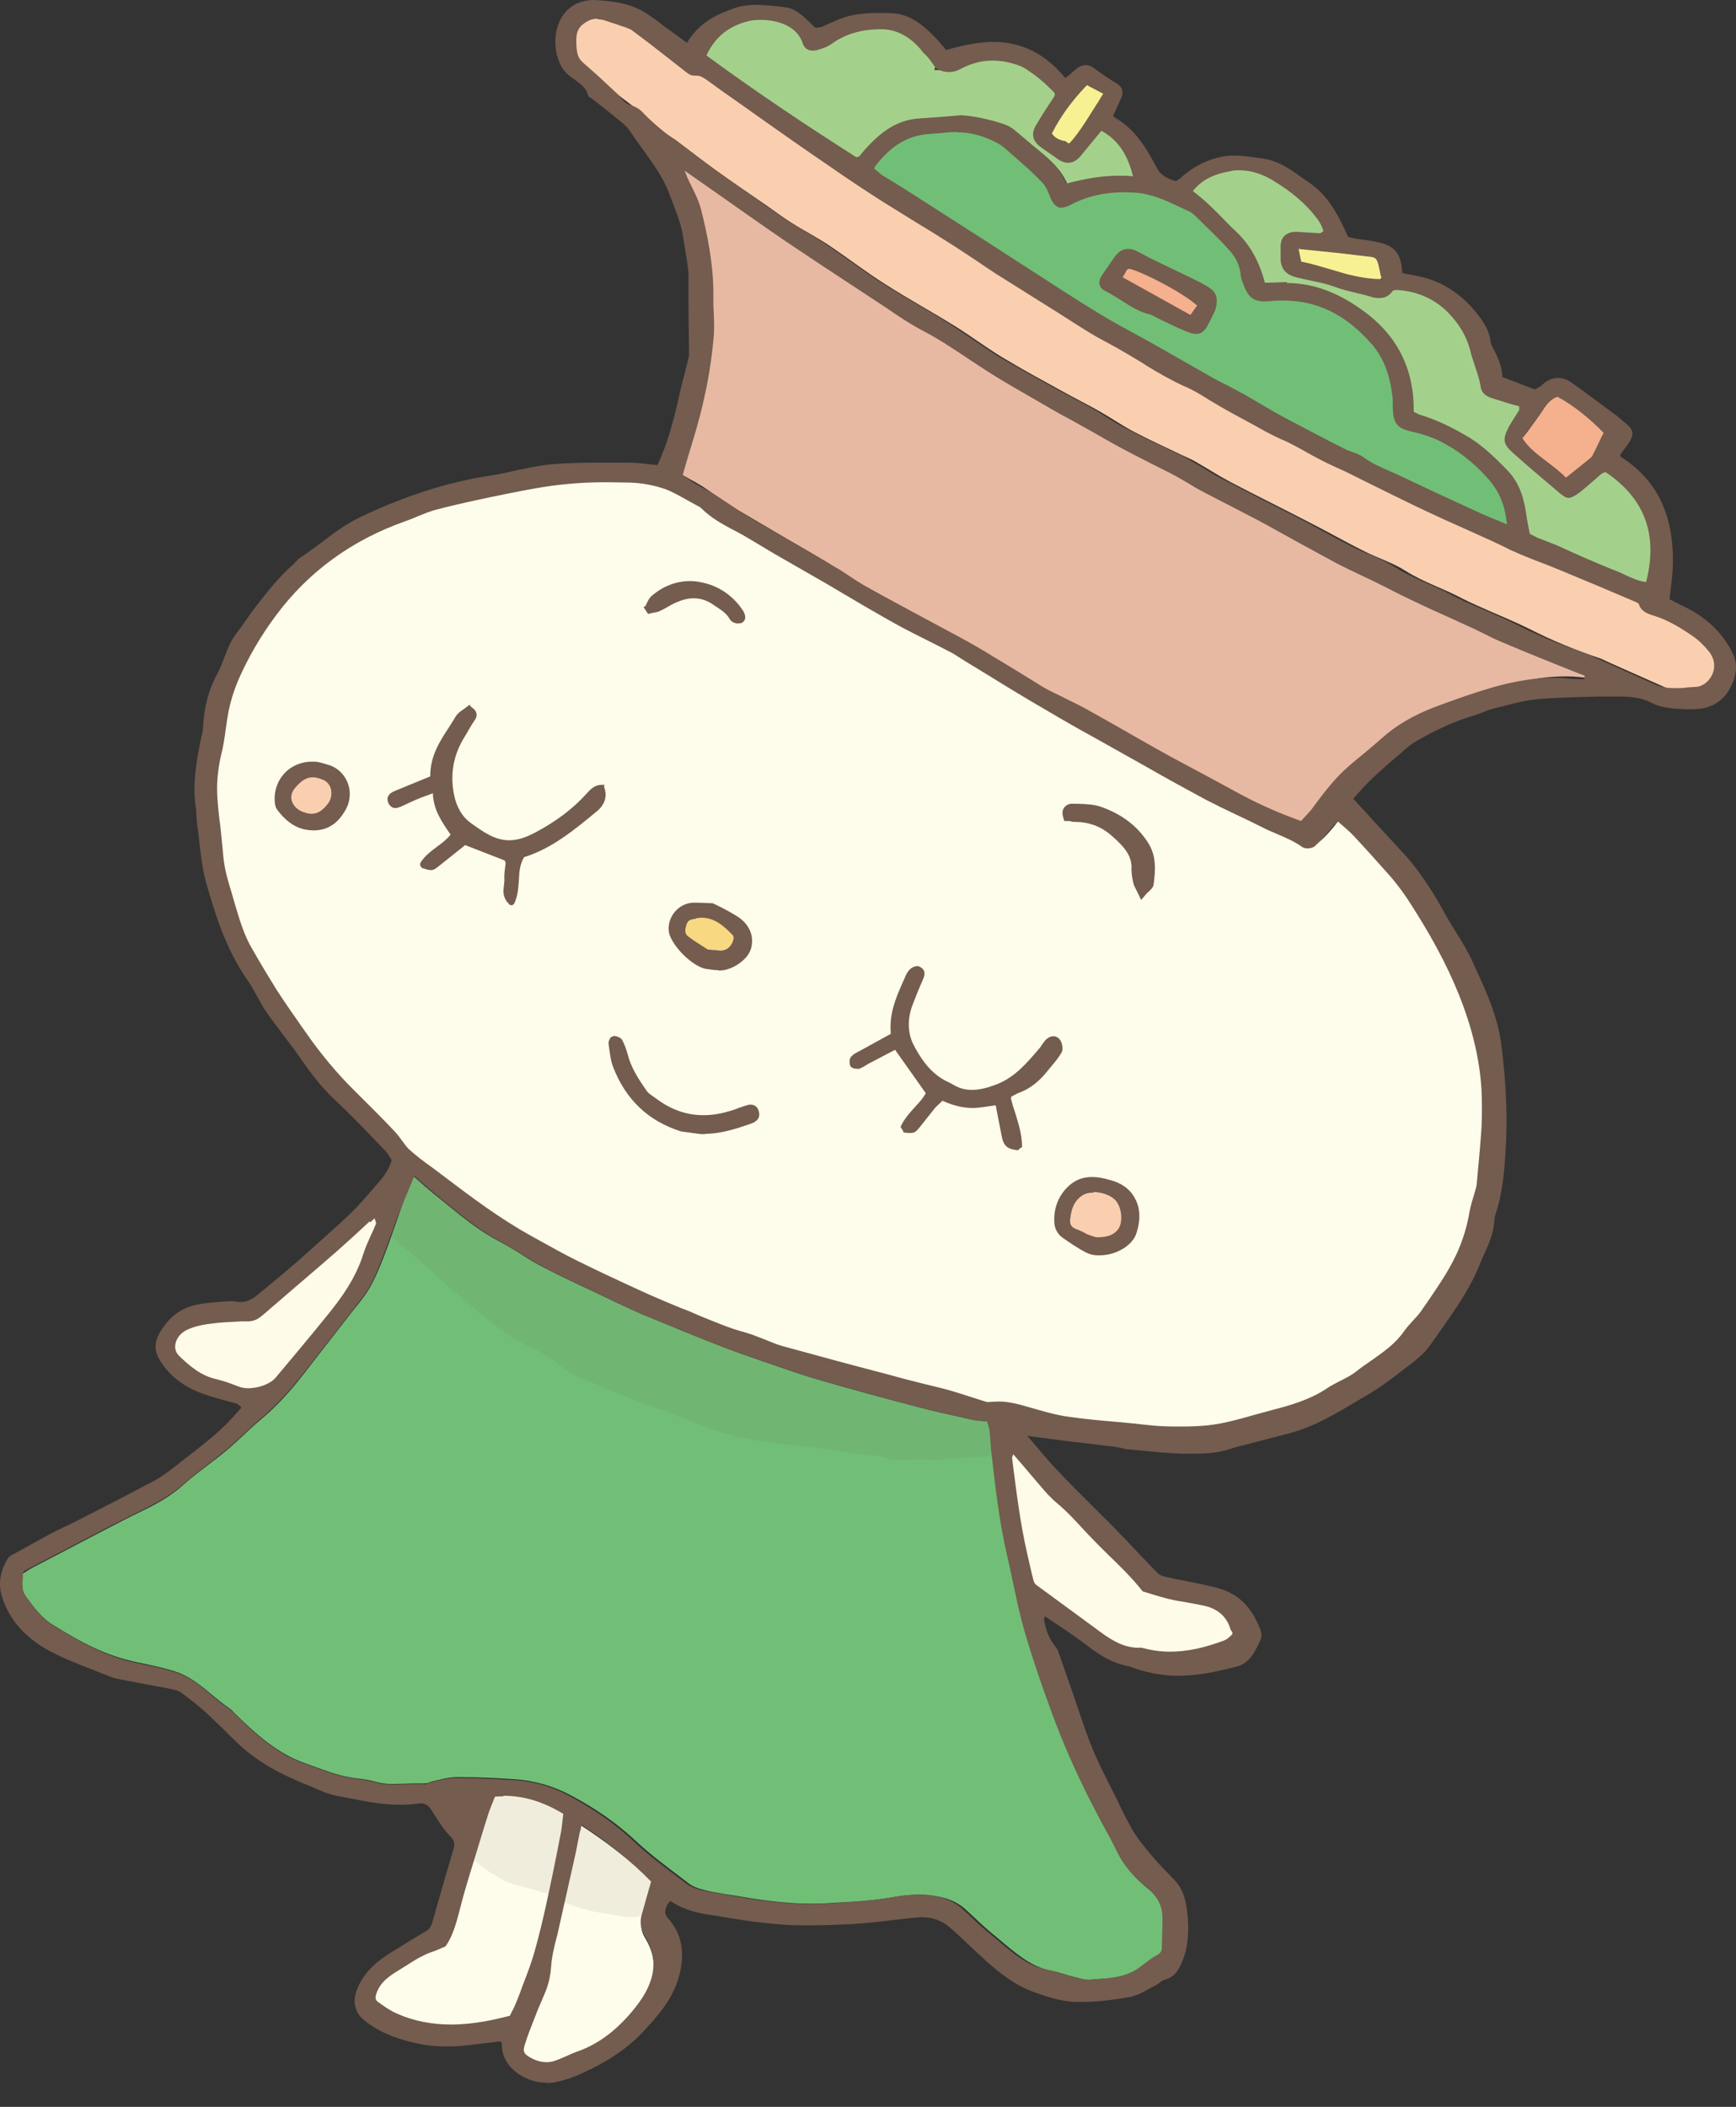
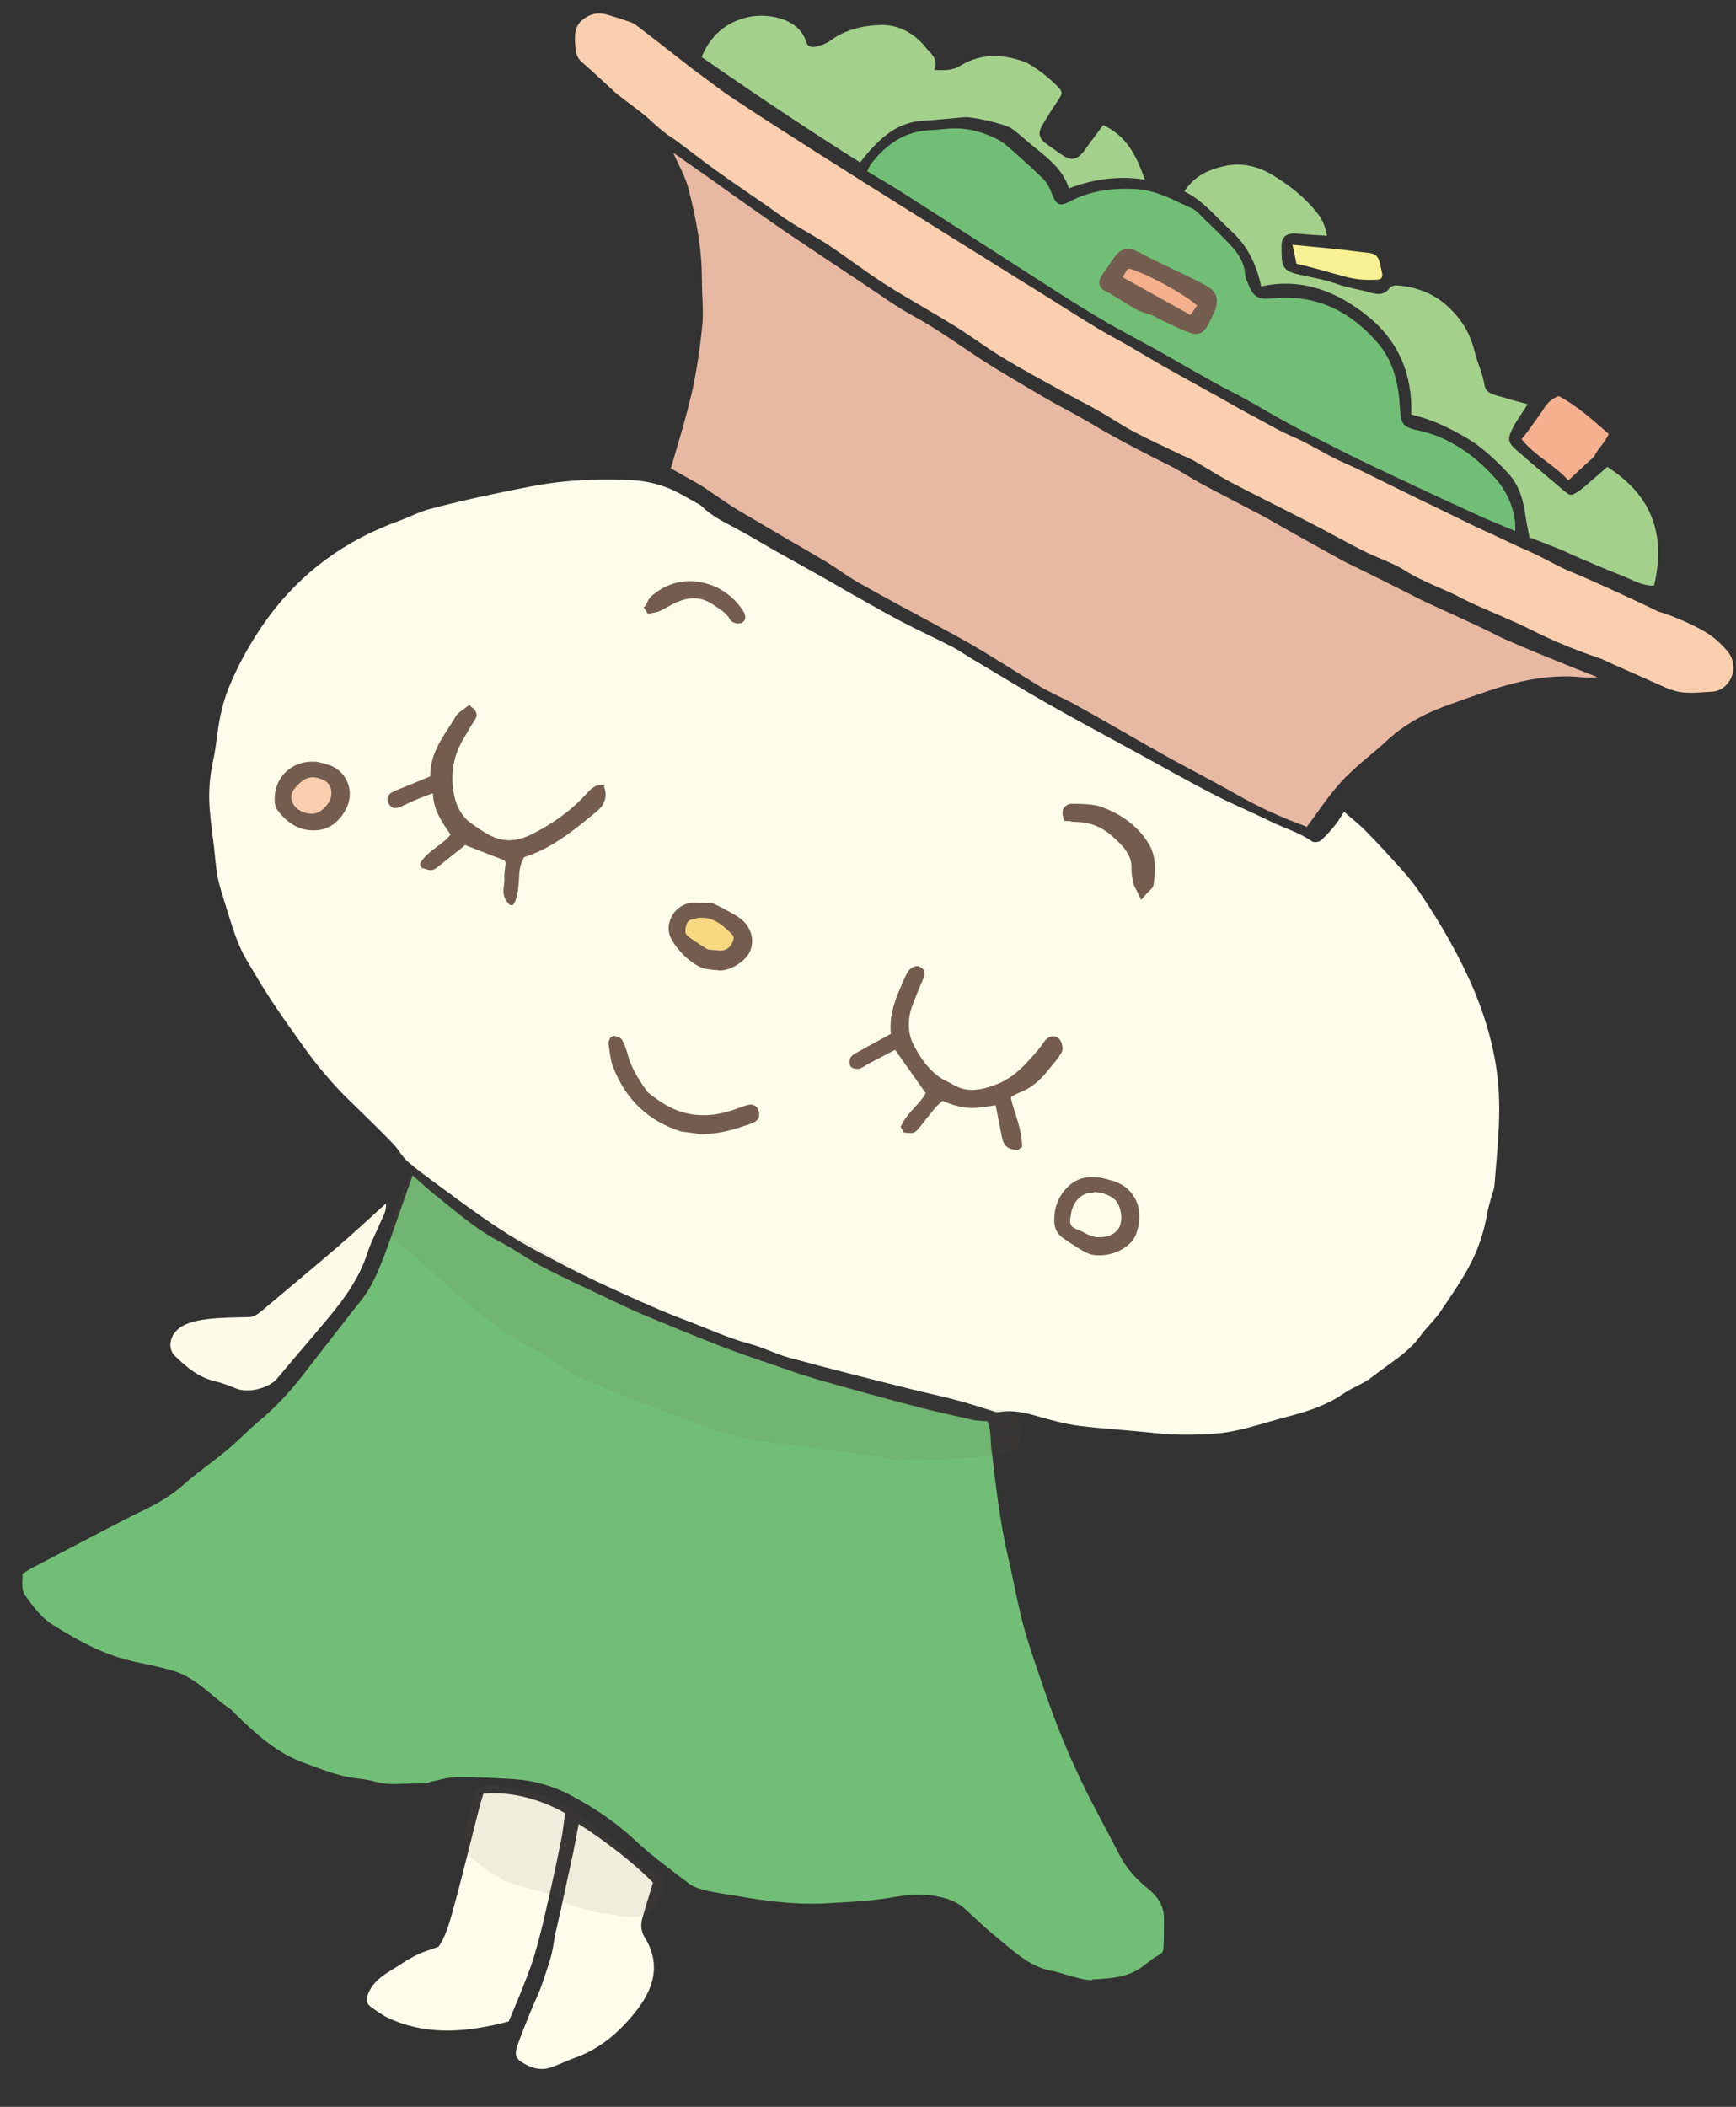
<svg xmlns="http://www.w3.org/2000/svg" width="61" height="74" viewBox="0 0 61 74" fill="none">
  <rect x="0" y="0" width="61" height="74" fill="#333333" stroke="none" />
  <path d="M47.263 28.541C47.52 28.773 47.776 28.964 47.989 29.186C48.427 29.631 48.843 30.086 49.26 30.552C49.495 30.806 49.708 31.081 49.9 31.367C50.637 32.458 51.299 33.601 51.811 34.818C52.26 35.909 52.569 37.031 52.655 38.206C52.687 38.661 52.687 39.127 52.665 39.582C52.633 40.26 52.569 40.937 52.516 41.604C52.505 41.763 52.441 41.911 52.398 42.059C52.356 42.239 52.292 42.419 52.26 42.61C52.153 43.224 51.971 43.806 51.683 44.367C51.374 44.971 50.979 45.521 50.605 46.082C50.413 46.368 50.146 46.601 49.943 46.876C49.505 47.511 48.822 47.882 48.235 48.347C47.925 48.602 47.52 48.729 47.188 48.962C46.569 49.385 45.875 49.597 45.171 49.777C44.327 49.999 43.505 50.306 42.63 50.359C41.968 50.401 41.295 50.412 40.633 50.338C39.736 50.242 38.829 50.19 37.943 50.084C37.441 50.02 36.939 49.883 36.459 49.745C36.021 49.618 35.584 49.512 35.124 49.597C35.082 49.597 35.039 49.597 34.996 49.597C34.537 49.459 34.089 49.3 33.63 49.184C33.096 49.036 32.551 48.93 32.018 48.792C30.576 48.432 29.135 48.072 27.704 47.681C27.245 47.554 26.808 47.321 26.349 47.204C25.558 46.992 24.822 46.643 24.053 46.357C23.541 46.167 23.028 45.944 22.526 45.722C21.79 45.394 21.043 45.055 20.317 44.695C19.783 44.431 19.26 44.145 18.736 43.87C17.519 43.213 16.42 42.377 15.309 41.562C14.968 41.308 14.626 41.064 14.316 40.789C14.124 40.62 14.007 40.376 13.825 40.185C13.345 39.688 12.843 39.201 12.341 38.714C11.701 38.1 11.135 37.422 10.623 36.703C10.259 36.194 9.897 35.686 9.555 35.168C9.245 34.702 8.957 34.215 8.669 33.728C8.306 33.114 8.124 32.415 7.911 31.748C7.815 31.431 7.708 31.113 7.644 30.785C7.58 30.436 7.558 30.076 7.516 29.716C7.462 29.271 7.398 28.826 7.366 28.382C7.324 27.831 7.366 27.291 7.484 26.741C7.601 26.222 7.633 25.682 7.74 25.153C7.815 24.804 7.911 24.454 8.05 24.126C8.402 23.269 8.861 22.464 9.405 21.712C10.591 20.093 12.139 18.971 14.028 18.293C14.402 18.155 14.754 17.965 15.128 17.87C15.939 17.658 16.761 17.467 17.594 17.298C18.32 17.15 19.046 16.991 19.783 16.917C20.519 16.843 21.267 16.832 22.003 16.853C22.452 16.864 22.911 16.938 23.327 17.086C23.744 17.224 24.128 17.478 24.523 17.69C24.576 17.711 24.619 17.753 24.662 17.785C25.003 18.124 25.441 18.335 25.858 18.558C26.317 18.801 26.765 19.076 27.213 19.331C27.833 19.68 28.452 20.019 29.071 20.368C29.391 20.548 29.701 20.738 30.011 20.908C30.544 21.204 31.067 21.511 31.612 21.797C32.231 22.125 32.861 22.411 33.48 22.729C33.683 22.835 33.875 22.972 34.068 23.089C35.028 23.66 35.978 24.243 36.95 24.793C37.847 25.301 38.754 25.788 39.651 26.275C40.644 26.815 41.626 27.376 42.63 27.895C43.281 28.234 43.975 28.52 44.637 28.848C45.128 29.091 45.662 29.239 46.11 29.557C46.174 29.599 46.356 29.578 46.42 29.515C46.612 29.345 46.783 29.144 46.943 28.943C47.039 28.826 47.114 28.678 47.231 28.509L47.263 28.541Z" fill="#FEFDEC" />
  <path d="M38.402 69.552C38.103 69.552 37.815 69.457 37.505 69.373C37.313 69.309 37.121 69.256 36.918 69.214C36.277 69.087 35.808 68.695 35.306 68.282L35.018 68.039C34.751 67.827 34.495 67.594 34.238 67.35L33.929 67.065C33.523 66.694 33.011 66.599 32.562 66.556C32.466 66.556 32.359 66.546 32.263 66.546C32.007 66.546 31.74 66.578 31.484 66.62C30.715 66.758 29.968 66.8 29.167 66.842C28.889 66.864 28.697 66.864 28.494 66.864C27.502 66.864 26.541 66.705 25.804 66.578L25.462 66.525C25.227 66.482 24.982 66.451 24.758 66.387C24.502 66.324 24.32 66.249 24.192 66.144L23.968 65.974C23.423 65.561 22.868 65.149 22.366 64.683C21.704 64.058 20.936 63.518 20.007 63.031C19.42 62.724 18.747 62.534 18.075 62.491C17.423 62.449 16.772 62.417 16.121 62.417C15.822 62.417 15.598 62.47 15.395 62.523L15.16 62.576C15.16 62.576 15.064 62.608 15.021 62.629C14.904 62.64 14.829 62.64 14.754 62.64H14.679C14.53 62.64 14.391 62.64 14.242 62.65C14.103 62.65 13.964 62.661 13.815 62.661C13.558 62.661 13.356 62.629 13.174 62.576C12.993 62.523 12.79 62.491 12.598 62.47C12.502 62.46 12.405 62.449 12.309 62.428C11.861 62.354 11.444 62.195 11.007 62.036L10.687 61.92C9.726 61.57 9.021 60.935 8.21 60.141C8.167 60.088 8.135 60.057 8.092 60.025C7.868 59.877 7.665 59.707 7.462 59.538C7.131 59.263 6.79 58.977 6.363 58.786C6.16 58.702 5.936 58.638 5.722 58.585C5.423 58.511 5.124 58.447 4.815 58.384C3.747 58.162 2.872 57.706 1.857 57.071C1.473 56.838 1.195 56.468 0.896 56.055C0.758 55.864 0.779 55.653 0.79 55.409V55.282C1.003 55.134 1.142 55.06 1.291 54.986L3.619 53.768C4.078 53.535 4.526 53.292 4.996 53.07C5.455 52.847 5.978 52.572 6.448 52.149C6.715 51.905 7.014 51.683 7.302 51.461C7.526 51.291 7.751 51.122 7.964 50.942C8.167 50.772 8.359 50.592 8.562 50.402C8.754 50.222 8.946 50.042 9.149 49.873C9.662 49.449 10.153 48.93 10.676 48.253C11.156 47.639 12.363 46.083 12.363 46.083L12.534 45.871C12.694 45.67 12.854 45.469 12.982 45.246C13.185 44.897 13.345 44.505 13.473 44.177C13.655 43.701 13.825 43.224 13.986 42.748L14.498 41.287L14.669 41.435C14.914 41.658 15.16 41.869 15.416 42.071L15.768 42.356C16.313 42.801 16.879 43.256 17.53 43.595C17.808 43.743 18.075 43.902 18.341 44.071C18.608 44.241 18.886 44.41 19.163 44.548C19.761 44.855 20.37 45.141 20.978 45.426L21.715 45.776C22.003 45.913 22.302 46.051 22.601 46.178C23.551 46.57 24.491 46.961 25.452 47.332C25.889 47.501 26.338 47.65 26.786 47.808L27.438 48.031C27.854 48.179 28.27 48.316 28.697 48.443C29.872 48.782 31.057 49.11 32.242 49.417C32.808 49.566 33.384 49.693 33.961 49.82L34.142 49.862C34.281 49.894 34.42 49.904 34.58 49.915H34.697C34.783 50.127 34.804 50.359 34.815 50.614C34.815 50.709 34.825 50.804 34.836 50.899L34.857 51.048C34.996 52.223 35.135 53.43 35.402 54.605C35.477 54.912 35.541 55.219 35.605 55.526C35.701 55.991 35.797 56.447 35.914 56.912C36.096 57.622 36.331 58.31 36.576 59.008C36.811 59.707 37.057 60.395 37.334 61.073C37.601 61.729 37.9 62.364 38.21 63C38.402 63.381 38.605 63.762 38.808 64.143C38.978 64.471 39.16 64.81 39.331 65.138C39.544 65.572 39.875 65.964 40.334 66.334C40.719 66.641 40.9 66.98 40.9 67.382V67.52C40.9 67.827 40.9 68.134 40.879 68.441C40.879 68.526 40.847 68.6 40.708 68.674C40.559 68.748 40.43 68.854 40.292 68.96C40.217 69.023 40.142 69.076 40.067 69.129C39.608 69.436 39.085 69.489 38.445 69.521H38.37L38.402 69.552Z" fill="#71BF76" />
  <path d="M45.886 29.027C45.021 28.71 44.21 28.339 43.473 27.916C43.025 27.662 42.566 27.418 42.117 27.175L41.21 26.688C40.858 26.497 40.516 26.296 40.174 26.106L39.192 25.545C38.754 25.291 38.317 25.047 37.879 24.804C37.644 24.666 37.398 24.549 37.153 24.433L36.694 24.2C36.608 24.158 36.512 24.094 36.427 24.041L35.69 23.586C35.178 23.269 34.655 22.94 34.132 22.633C33.779 22.432 33.427 22.242 33.075 22.051L31.9 21.416C31.302 21.098 30.715 20.77 30.128 20.442C29.925 20.326 29.744 20.199 29.551 20.072C29.381 19.955 29.221 19.849 29.05 19.743C28.591 19.468 28.131 19.203 27.672 18.939C27.096 18.6 26.519 18.261 25.943 17.922C25.697 17.774 25.452 17.605 25.217 17.446C25.046 17.33 24.875 17.213 24.704 17.097C24.555 17.002 24.395 16.917 24.245 16.832L23.573 16.451L23.786 15.721C23.979 15.075 24.16 14.44 24.309 13.794C24.47 13.085 24.587 12.322 24.672 11.476C24.715 11.073 24.694 10.671 24.672 10.279C24.672 10.11 24.662 9.93 24.662 9.76C24.662 8.638 24.427 7.569 24.203 6.669C24.128 6.352 23.978 6.045 23.84 5.759C23.776 5.632 23.712 5.494 23.658 5.367L24.854 6.204C25.633 6.765 26.413 7.315 27.203 7.866C28.035 8.437 28.879 8.998 29.722 9.559L30.865 10.322C31.26 10.597 31.676 10.872 32.103 11.105C32.712 11.433 33.299 11.835 33.865 12.216L34.484 12.629C35.092 13.021 35.712 13.381 36.342 13.752L36.736 13.984C36.993 14.133 37.26 14.281 37.527 14.418C37.836 14.588 38.146 14.757 38.445 14.937C39.32 15.456 40.249 15.932 41.06 16.335C41.285 16.44 41.487 16.567 41.701 16.695C41.872 16.8 42.043 16.896 42.213 16.991C42.608 17.203 43.014 17.414 43.42 17.626L44.295 18.081C44.477 18.177 44.658 18.282 44.84 18.388L45.705 18.875C46.185 19.14 46.676 19.415 47.157 19.68C47.413 19.817 47.669 19.934 47.925 20.061L48.352 20.273L48.907 20.548C49.249 20.717 49.591 20.897 49.932 21.067C50.327 21.257 50.733 21.437 51.128 21.617L51.993 22.019C52.142 22.093 52.292 22.168 52.452 22.242C52.655 22.348 52.868 22.453 53.082 22.538C53.68 22.803 54.278 23.046 54.886 23.29C55.292 23.459 55.708 23.618 56.114 23.777H56.146C56.028 23.798 55.911 23.798 55.804 23.798C55.73 23.798 55.644 23.798 55.569 23.787C55.377 23.766 55.196 23.756 55.014 23.756C54.352 23.756 53.648 23.861 52.847 24.094C52.132 24.306 51.416 24.571 50.69 24.835C49.911 25.132 49.27 25.513 48.737 26.01C48.534 26.201 48.331 26.37 48.117 26.55C47.797 26.815 47.466 27.101 47.167 27.418C46.825 27.789 46.537 28.181 46.238 28.604C46.132 28.752 46.025 28.901 45.907 29.059L45.886 29.027Z" fill="#E8B9A2" />
  <path d="M58.708 24.231C57.993 23.914 57.278 23.596 56.562 23.278C56.445 23.226 56.328 23.162 56.21 23.12C55.356 22.834 54.534 22.495 53.722 22.082C53.125 21.786 52.505 21.542 51.897 21.267C51.726 21.193 51.555 21.108 51.384 21.023C50.733 20.674 50.018 20.452 49.388 20.05C48.94 19.764 48.416 19.605 47.936 19.361C47.274 19.033 46.633 18.663 45.982 18.335C45.064 17.858 44.135 17.403 43.228 16.927C42.79 16.694 42.384 16.429 41.957 16.186C41.819 16.111 41.669 16.048 41.53 15.985C40.954 15.709 40.377 15.445 39.811 15.148C39.395 14.926 39 14.651 38.584 14.418C38.167 14.185 37.74 13.973 37.324 13.74C36.63 13.359 35.925 12.978 35.242 12.565C34.644 12.205 34.089 11.782 33.502 11.422C32.712 10.935 31.9 10.49 31.121 9.993C30.448 9.569 29.818 9.082 29.157 8.638C28.719 8.341 28.238 8.098 27.79 7.812C27.502 7.632 27.224 7.42 26.936 7.219C26.338 6.806 25.74 6.404 25.153 5.98C24.683 5.642 24.224 5.282 23.765 4.943C23.637 4.848 23.498 4.774 23.37 4.668C23.167 4.509 22.975 4.34 22.783 4.16C22.612 3.99 21.811 3.419 21.619 3.249C21.235 2.9 20.861 2.54 20.466 2.201C20.285 2.053 20.231 1.862 20.221 1.672C20.189 1.291 20.146 0.899 20.552 0.634C20.818 0.454 21.085 0.433 21.384 0.529C21.566 0.592 21.747 0.634 21.918 0.698C22.067 0.751 22.238 0.793 22.356 0.888C23.018 1.386 23.658 1.894 24.309 2.402C24.363 2.445 25.153 3.027 25.196 3.059C26.082 3.768 34.719 9.135 35.295 9.495C35.797 9.813 36.31 10.12 36.811 10.437C37.42 10.818 38.028 11.21 38.648 11.581C38.968 11.771 39.299 11.941 39.63 12.131C39.918 12.3 40.206 12.47 40.495 12.639C40.986 12.936 42.886 13.973 43.324 14.227C43.687 14.439 44.06 14.629 44.434 14.831C44.648 14.947 44.861 15.074 45.085 15.18C45.32 15.296 45.566 15.392 45.79 15.508C46.153 15.688 46.505 15.9 46.858 16.08C47.146 16.228 47.434 16.344 47.722 16.482C48.683 16.948 49.644 17.435 50.605 17.89C51.352 18.25 51.705 18.441 52.463 18.779C52.804 18.938 53.37 19.213 53.722 19.361C54.214 19.573 54.705 19.88 55.196 20.081C56.082 20.441 57.982 21.331 58.27 21.479C58.794 21.627 59.637 21.997 60.075 22.294C60.31 22.453 60.523 22.664 60.705 22.876C61.185 23.48 60.747 24.273 60.15 24.295C59.669 24.316 59.189 24.401 58.719 24.221L58.708 24.231Z" fill="#FACFAF" />
  <path d="M16.975 63C17.968 62.904 19.035 63.212 19.858 63.688C19.815 63.984 19.783 64.291 19.73 64.577C19.569 65.371 19.398 66.165 19.217 66.948C19.089 67.52 18.95 68.102 18.779 68.674C18.651 69.108 18.48 69.521 18.32 69.934C18.181 70.283 18.032 70.622 17.872 71.003C16.484 71.363 15.085 71.522 13.708 70.908C13.463 70.802 13.228 70.632 13.014 70.474C12.865 70.357 12.854 70.22 12.939 70.019C13.153 69.5 13.623 69.288 14.05 69.013C14.253 68.875 14.466 68.748 14.69 68.642C14.893 68.547 15.107 68.483 15.406 68.378C15.63 68.071 15.769 67.626 15.897 67.16C16.43 65.234 16.783 63.614 16.986 63H16.975Z" fill="#FEFDEC" />
  <path d="M20.338 64.067C21.203 64.618 22.238 65.401 22.943 66.121C22.825 66.534 22.687 66.957 22.569 67.381C22.505 67.614 22.526 67.836 22.655 68.048C23.253 69.022 22.953 69.89 22.313 70.684C21.747 71.393 21.064 71.975 20.188 72.282C19.89 72.388 19.612 72.536 19.302 72.632C19.014 72.716 18.726 72.653 18.459 72.504C18.139 72.335 18.064 72.208 18.171 71.88C18.309 71.467 18.48 71.065 18.64 70.662C18.726 70.451 18.822 70.239 18.918 70.027C19.035 69.752 19.142 69.413 19.238 69.117C19.452 68.492 19.43 68.302 19.526 67.868C19.74 66.957 19.879 66.259 20.082 65.348C20.167 64.988 20.252 64.469 20.338 64.057V64.067Z" fill="#FEFDEC" />
-   <path d="M35.541 50.676C35.925 51.142 36.309 51.618 36.694 52.073C36.886 52.295 37.078 52.518 37.291 52.708C37.836 53.174 38.274 53.735 38.776 54.233C39.288 54.752 39.822 55.239 40.249 55.821C40.548 55.916 40.847 56.022 41.156 56.096C41.562 56.191 41.989 56.244 42.395 56.339C42.907 56.456 43.291 56.742 43.43 57.271C43.441 57.324 43.494 57.366 43.569 57.451C43.42 57.578 43.302 57.726 43.153 57.779C42.192 58.129 41.22 58.319 40.206 58.054C40.163 58.044 40.121 58.023 40.078 58.023C39.502 58.023 39.053 57.747 38.615 57.419C37.868 56.858 37.11 56.297 36.363 55.725C36.299 55.672 36.245 55.567 36.224 55.482C36.139 55.164 36.074 54.836 36 54.508C35.786 53.481 35.658 52.433 35.541 51.396C35.509 51.173 35.498 50.94 35.477 50.718C35.498 50.708 35.509 50.686 35.53 50.676H35.541Z" fill="#FFFBE9" />
  <path d="M13.559 42.272C13.591 42.536 13.452 42.737 13.366 42.938C13.217 43.298 13.025 43.648 12.907 44.018C12.63 44.876 12.117 45.596 11.551 46.273C10.954 46.993 10.334 47.702 9.736 48.422C9.448 48.761 8.722 48.941 8.306 48.772C8.05 48.666 7.793 48.57 7.526 48.507C6.961 48.369 6.544 48.009 6.149 47.628C5.84 47.321 5.989 46.781 6.459 46.548C6.726 46.421 7.035 46.358 7.334 46.326C7.793 46.273 8.263 46.273 8.722 46.263C8.893 46.263 9.01 46.188 9.149 46.083C10.025 45.342 10.911 44.611 11.776 43.87C12.373 43.362 12.95 42.822 13.559 42.272Z" fill="#FFFBE9" />
-   <path d="M38.242 43.636C38.071 43.552 38.018 43.552 37.847 43.488C37.633 43.414 37.505 43.054 37.527 42.874C37.569 42.472 37.687 42.091 38.093 41.879C38.434 41.699 39.064 41.837 39.342 42.144C39.587 42.43 39.651 43.033 39.416 43.319C39.214 43.562 39.096 43.626 38.69 43.721C38.605 43.742 38.52 43.721 38.434 43.7C38.434 43.7 38.253 43.636 38.253 43.647L38.242 43.636Z" fill="#FACFAF" />
  <path d="M24.79 33.346C24.576 33.198 24.309 33.028 24.064 32.838C23.872 32.69 23.904 32.488 23.978 32.287C24.053 32.086 24.203 32.054 24.384 32.023C25.003 31.917 25.409 32.277 25.783 32.668C25.975 32.87 25.697 33.356 25.388 33.378C25.217 33.388 25.046 33.356 24.79 33.335V33.346Z" fill="#F8D881" />
  <path d="M10.804 28.636C10.292 28.519 10.089 27.979 10.377 27.619C10.772 27.133 11.114 27.101 11.562 27.302C11.904 27.461 11.979 27.948 11.754 28.255C11.498 28.615 11.188 28.784 10.804 28.636Z" fill="#FACFAF" />
  <g style="mix-blend-mode:multiply" opacity="0.1">
    <path d="M13.665 43.276C13.686 43.393 13.793 43.477 13.879 43.551C14.007 43.668 14.146 43.774 14.274 43.88C14.946 44.43 15.565 45.044 16.238 45.605C16.836 46.103 17.434 46.632 18.106 47.034C18.512 47.278 18.96 47.458 19.355 47.722C19.708 47.966 19.953 48.22 20.359 48.379C21.074 48.665 21.747 48.982 22.473 49.247C23.199 49.511 23.989 49.797 24.736 50.104C26.06 50.644 27.523 50.697 28.921 50.888C29.498 50.972 30.074 51.068 30.651 51.121C30.758 51.121 30.854 51.142 30.95 51.163C31.089 51.195 31.227 51.258 31.377 51.279C31.601 51.311 31.836 51.279 32.06 51.258C32.327 51.237 32.594 51.279 32.871 51.269C33.053 51.269 33.234 51.258 33.405 51.237C34.003 51.195 34.601 51.195 35.188 51.068C35.444 51.015 35.669 50.994 35.776 50.739C35.893 50.432 35.936 49.861 35.615 49.639C35.444 49.522 35.22 49.533 35.017 49.522C34.729 49.501 34.452 49.437 34.185 49.363C34.163 49.363 34.142 49.353 34.121 49.342C33.363 49.152 32.605 48.95 31.847 48.76C31.42 48.654 30.992 48.527 30.566 48.442C30.224 48.368 29.882 48.305 29.541 48.22L28.932 48.061C28.676 47.998 28.43 47.934 28.174 47.871C28.024 47.839 27.886 47.807 27.736 47.765C27.63 47.733 27.533 47.68 27.427 47.648C27.245 47.595 27.064 47.574 26.893 47.5C26.765 47.447 26.637 47.405 26.509 47.362C26.231 47.267 25.964 47.161 25.697 47.056C25.302 46.897 24.918 46.78 24.533 46.6C24.106 46.41 23.669 46.283 23.231 46.113C23.028 46.039 22.814 45.955 22.633 45.838C22.516 45.764 22.419 45.711 22.291 45.658C22.163 45.605 22.067 45.531 21.95 45.478C21.747 45.393 21.523 45.319 21.32 45.235C21.117 45.15 20.914 45.033 20.711 44.938C20.583 44.875 20.509 44.801 20.402 44.705C20.316 44.621 20.231 44.589 20.124 44.547C19.975 44.472 19.9 44.335 19.729 44.292C19.665 44.282 19.612 44.271 19.548 44.229C19.238 44.06 18.928 43.858 18.619 43.689C18.352 43.541 18.064 43.435 17.775 43.308C17.455 43.16 17.113 42.927 16.814 42.726C16.516 42.525 16.249 42.313 15.971 42.112C15.565 41.815 15.128 41.54 14.775 41.18C14.711 41.117 14.669 41.064 14.572 41.085C14.498 41.106 14.444 41.159 14.412 41.233C14.327 41.402 14.252 41.593 14.178 41.762C14.092 41.953 14.028 42.133 13.975 42.323C13.911 42.535 13.793 42.726 13.74 42.937C13.718 43.022 13.676 43.117 13.676 43.213C13.676 43.234 13.676 43.255 13.676 43.266L13.665 43.276Z" fill="#745C4F" />
  </g>
  <g style="mix-blend-mode:multiply" opacity="0.1">
    <path d="M16.73 62.968L16.698 62.925C16.719 63.105 16.623 63.296 16.58 63.465C16.527 63.645 16.463 63.836 16.409 64.016C16.377 64.142 16.367 64.28 16.335 64.418C16.303 64.566 16.409 64.682 16.42 64.831C16.431 64.936 16.409 65.042 16.473 65.138C16.537 65.243 16.623 65.328 16.73 65.392C16.89 65.508 17.029 65.646 17.199 65.752C17.295 65.815 17.402 65.858 17.498 65.921C17.616 66.006 17.733 66.08 17.872 66.122C18.214 66.228 18.566 66.323 18.907 66.419C18.993 66.44 19.068 66.461 19.153 66.493C19.196 66.503 19.238 66.525 19.281 66.535C19.313 66.535 19.388 66.525 19.399 66.535C19.463 66.556 19.516 66.651 19.591 66.694C19.74 66.789 19.943 66.874 20.114 66.927C20.338 67.001 20.573 67.075 20.797 67.128C21.021 67.181 21.267 67.202 21.502 67.244C21.993 67.35 22.548 67.435 22.954 67.054C23.061 66.948 23.071 66.8 23.157 66.673C23.221 66.577 23.263 66.503 23.296 66.397C23.36 66.186 23.381 66.09 23.221 65.921C23.039 65.741 22.751 65.667 22.548 65.508C22.409 65.392 22.271 65.254 22.132 65.138C21.993 65.021 21.854 64.915 21.726 64.799C21.502 64.608 21.256 64.418 21.011 64.259C20.904 64.185 20.829 64.09 20.723 64.016C20.573 63.92 20.424 63.814 20.274 63.698C19.997 63.465 19.644 63.296 19.324 63.147C19.164 63.073 18.972 63.052 18.811 62.999C18.651 62.946 18.491 62.893 18.331 62.872C18.085 62.84 17.84 62.788 17.594 62.735C17.53 62.724 17.477 62.713 17.424 62.713C17.328 62.713 17.221 62.682 17.135 62.682C17.018 62.682 16.484 62.914 16.772 62.978L16.73 62.968Z" fill="#745C4F" />
  </g>
  <path d="M53.242 18.653C52.847 18.484 52.516 18.357 52.185 18.208C51.246 17.785 50.306 17.351 49.367 16.906C48.907 16.695 47.552 16.049 47.328 15.932C46.602 15.562 45.876 15.202 45.16 14.81C44.69 14.556 44.231 14.27 43.762 14.016C43.377 13.805 42.982 13.614 42.609 13.402C41.925 13.021 41.253 12.629 40.569 12.248C40.014 11.941 39.448 11.645 38.893 11.327C38.402 11.041 37.922 10.745 37.452 10.449C36.555 9.877 35.669 9.305 34.783 8.734C33.747 8.067 32.712 7.41 31.676 6.743C31.292 6.5 30.886 6.267 30.47 6.013C30.534 5.897 30.566 5.801 30.63 5.727C31.153 5.06 31.794 4.616 32.669 4.573C32.968 4.563 33.278 4.51 33.577 4.51C34.11 4.51 34.612 4.669 35.082 4.912C35.231 4.986 35.37 5.113 35.498 5.219C35.883 5.568 36.278 5.907 36.651 6.278C36.801 6.426 36.897 6.627 36.971 6.828C37.121 7.199 37.238 7.262 37.58 7.082C38.306 6.701 39.075 6.595 39.897 6.638C40.623 6.68 41.221 7.019 41.851 7.305C42.032 7.379 42.171 7.548 42.31 7.686C42.651 8.014 42.993 8.342 43.313 8.691C43.548 8.956 43.719 9.252 43.751 9.623C43.751 9.718 43.794 9.824 43.836 9.919C44.039 10.438 44.189 10.533 44.744 10.48C46.249 10.332 47.434 10.925 48.395 12.026C48.907 12.608 49.1 13.307 49.174 14.059C49.174 14.164 49.185 14.26 49.196 14.366C49.217 14.916 49.324 15.011 49.879 15.128C50.199 15.202 50.53 15.308 50.819 15.456C51.459 15.774 52.004 16.208 52.495 16.747C52.932 17.224 53.167 17.743 53.242 18.367C53.242 18.441 53.242 18.505 53.242 18.664V18.653ZM42.694 10.883C42.801 10.512 42.758 10.353 42.416 10.152C42.139 9.993 41.851 9.856 41.562 9.718C41.167 9.528 40.783 9.348 40.388 9.157C40.249 9.083 40.11 8.998 39.961 8.935C39.651 8.797 39.448 8.861 39.256 9.147C39.107 9.358 38.968 9.581 38.819 9.792C38.712 9.941 38.744 10.089 38.893 10.163C39.427 10.417 39.865 10.84 40.463 10.989C40.644 11.031 40.804 11.147 40.975 11.232C41.285 11.38 41.594 11.539 41.925 11.645C42.181 11.73 42.299 11.666 42.427 11.433C42.523 11.253 42.609 11.073 42.694 10.893V10.883Z" fill="#71BF76" />
  <path d="M46.623 8.279C46.249 8.258 45.908 8.237 45.566 8.205C45.192 8.173 45.011 8.332 45.032 8.692C45.032 8.83 45.032 8.978 45.043 9.116C45.075 9.433 45.246 9.539 45.513 9.613C45.972 9.73 46.463 9.793 46.911 9.952C47.306 10.1 47.722 10.153 48.128 10.27C48.384 10.344 48.641 10.386 48.833 10.111C48.876 10.047 49.014 10.015 49.11 10.026C49.826 10.079 50.456 10.344 50.968 10.852C51.385 11.265 51.673 11.752 51.812 12.334C51.908 12.736 52.1 13.117 52.164 13.53C52.206 13.826 52.527 13.869 52.772 13.943C53.061 14.028 53.349 14.112 53.68 14.197C53.488 14.504 53.306 14.748 53.167 15.012C52.954 15.425 52.975 15.541 53.317 15.838C53.851 16.304 54.395 16.759 54.929 17.214C55.175 17.426 55.206 17.426 55.463 17.256C55.666 17.119 55.836 16.949 56.029 16.791C56.178 16.664 56.328 16.526 56.477 16.399C58.068 17.415 58.538 18.802 58.121 20.57C57.662 20.581 57.299 20.326 56.893 20.178C56.37 19.977 55.847 19.744 55.324 19.522C55.121 19.437 54.929 19.331 54.726 19.257C54.406 19.13 54.086 19.003 53.744 18.876C53.701 18.643 53.648 18.421 53.616 18.199C53.53 17.595 53.413 17.055 52.943 16.568C52.495 16.102 52.036 15.668 51.48 15.351C50.968 15.055 50.434 14.79 49.858 14.631C49.772 14.61 49.698 14.589 49.591 14.557C49.634 13.128 49.132 11.953 48.021 11.074C46.954 10.227 45.737 9.751 44.317 10.058C44.146 9.285 43.836 8.629 43.26 8.11C42.726 7.623 42.278 7.041 41.616 6.723C41.979 6.151 42.534 5.929 43.121 5.813C43.666 5.717 44.199 5.844 44.669 6.12C45.288 6.49 45.865 6.935 46.313 7.517C46.473 7.729 46.569 7.962 46.623 8.247V8.279Z" fill="#A3D18C" />
  <path d="M24.651 2.011C24.961 1.249 25.506 0.783 26.274 0.603C26.904 0.455 28.057 0.603 28.324 1.461C28.388 1.672 28.548 1.672 28.708 1.63C28.879 1.588 29.05 1.524 29.189 1.418C29.733 1.027 30.352 0.889 30.993 0.878C31.58 0.878 32.082 1.154 32.477 1.598C32.52 1.641 32.541 1.694 32.584 1.736C32.776 1.926 32.968 2.128 32.829 2.456C33.182 2.477 33.481 2.477 33.748 2.308C34.452 1.873 35.189 1.895 35.936 2.149C36.16 2.223 36.363 2.382 36.566 2.519C36.779 2.678 36.972 2.847 37.153 3.027C37.356 3.229 37.335 3.281 37.185 3.514C36.982 3.811 36.79 4.118 36.609 4.425C36.47 4.668 36.513 4.859 36.737 5.028C36.918 5.166 37.111 5.293 37.303 5.43C37.623 5.663 37.847 5.621 38.082 5.314C38.306 5.007 38.541 4.689 38.765 4.393C39.609 4.785 39.94 5.494 40.228 6.309C39.31 6.161 38.424 6.288 37.559 6.616C37.324 5.875 36.705 5.473 36.15 5.007C36.054 4.922 35.958 4.838 35.851 4.753C35.755 4.668 35.648 4.584 35.541 4.509C35.295 4.351 34.164 4.086 33.865 4.118C33.374 4.16 32.883 4.213 32.392 4.245C31.58 4.298 31.025 4.774 30.523 5.335C30.427 5.441 30.342 5.558 30.224 5.706C28.324 4.509 26.477 3.271 24.662 2.011H24.651Z" fill="#A3D18C" />
  <path d="M55.1 16.864C54.598 16.313 53.925 16.006 53.466 15.424C53.541 15.318 53.627 15.233 53.691 15.138C53.861 14.895 54.043 14.662 54.203 14.418C54.342 14.196 54.491 14.005 54.769 13.91C55.399 14.238 56.029 14.799 56.53 15.244C56.381 15.562 56.167 15.742 56.029 16.006C55.986 16.091 55.879 16.154 55.804 16.229C55.58 16.44 55.356 16.641 55.121 16.864H55.1Z" fill="#F5B08E" />
-   <path d="M48.427 9.824C47.915 9.845 47.68 9.824 47.221 9.707C46.836 9.612 46.452 9.485 46.068 9.379C45.908 9.337 45.737 9.305 45.555 9.263C45.513 9.04 45.47 8.85 45.416 8.596C45.972 8.649 46.495 8.702 47.018 8.755C47.349 8.786 47.68 8.839 48.011 8.871C48.342 8.903 48.427 8.977 48.502 9.305C48.523 9.4 48.545 9.506 48.566 9.601C48.587 9.686 48.566 9.824 48.427 9.813V9.824Z" fill="#F7F193" />
-   <path d="M37.665 5.071C37.409 4.986 37.099 4.965 36.929 4.711C37.26 3.991 37.729 3.377 38.306 2.795C38.498 2.933 38.68 3.06 38.883 3.197C38.786 3.303 38.989 3.472 38.914 3.568C38.84 3.674 38.797 3.695 38.765 3.811C38.551 4.457 38.114 4.658 37.665 5.082V5.071Z" fill="#F7F193" />
+   <path d="M48.427 9.824C47.915 9.845 47.68 9.824 47.221 9.707C45.908 9.337 45.737 9.305 45.555 9.263C45.513 9.04 45.47 8.85 45.416 8.596C45.972 8.649 46.495 8.702 47.018 8.755C47.349 8.786 47.68 8.839 48.011 8.871C48.342 8.903 48.427 8.977 48.502 9.305C48.523 9.4 48.545 9.506 48.566 9.601C48.587 9.686 48.566 9.824 48.427 9.813V9.824Z" fill="#F7F193" />
  <path d="M39.31 9.781C39.448 9.548 39.534 9.39 39.619 9.252C40.057 9.294 41.904 10.236 42.288 10.618C42.192 10.798 42.107 10.988 42 11.189C41.114 10.723 40.238 10.268 39.31 9.781Z" fill="#F5B08E" />
-   <path d="M19.195 73.151C19.046 73.151 18.897 73.13 18.736 73.088C18.235 72.939 17.829 72.601 17.69 72.177C17.648 72.05 17.637 71.913 17.626 71.785V71.722L17.551 71.701C17.551 71.701 16.986 71.775 16.772 71.796C16.377 71.849 16.025 71.881 15.704 71.881C15.416 71.881 15.149 71.86 14.893 71.817C13.996 71.659 13.324 71.383 12.8 70.96C12.459 70.685 12.373 70.293 12.555 69.848C12.822 69.203 13.324 68.832 13.793 68.546L14.05 68.387C14.37 68.186 14.669 68.006 14.978 67.826C15.096 67.752 15.149 67.657 15.192 67.519L15.395 66.799C15.576 66.175 15.747 65.571 15.929 64.968C15.993 64.756 15.971 64.64 15.8 64.47C15.587 64.259 15.427 63.994 15.277 63.761L15.213 63.655C15.085 63.444 14.978 63.338 14.776 63.338C14.466 63.38 14.263 63.391 14.06 63.391C13.452 63.391 12.854 63.274 12.267 63.158L11.818 63.073C11.605 63.031 11.402 62.957 11.188 62.861L10.996 62.777C10.164 62.448 9.192 62.014 8.413 61.284C8.242 61.125 8.071 60.956 7.9 60.786C7.644 60.532 7.441 60.342 7.238 60.151C6.961 59.897 6.662 59.675 6.384 59.463C6.299 59.4 6.192 59.357 6.074 59.336C5.733 59.273 4.174 58.976 4.174 58.976C4.035 58.955 3.929 58.913 3.822 58.87C3.608 58.786 3.395 58.701 3.181 58.616C2.658 58.415 2.124 58.203 1.633 57.928C0.79 57.441 0.256 56.785 0.042 55.98C-0.054 55.589 0.01 55.176 0.267 54.752C0.299 54.699 0.352 54.646 0.437 54.604L0.598 54.519C0.971 54.308 1.356 54.106 1.729 53.895C1.889 53.81 2.06 53.725 2.22 53.651L2.615 53.461L3.192 53.164C3.95 52.783 4.697 52.392 5.455 51.989C5.701 51.852 5.936 51.672 6.16 51.502L6.48 51.248C6.918 50.909 7.334 50.592 7.708 50.253C7.953 50.031 8.178 49.787 8.391 49.544L8.487 49.438L8.348 49.311L8.242 49.279C7.879 49.184 7.516 49.089 7.153 48.962C6.459 48.718 5.936 48.316 5.605 47.755C5.338 47.321 5.509 46.961 5.69 46.685C5.957 46.273 6.309 45.997 6.736 45.87C6.993 45.796 7.26 45.764 7.526 45.743L7.783 45.722C7.9 45.712 8.007 45.701 8.124 45.701C8.188 45.701 8.263 45.701 8.327 45.722C8.37 45.722 8.413 45.733 8.455 45.733C8.701 45.733 8.904 45.606 9.074 45.458L9.267 45.299C9.8 44.865 10.334 44.42 10.836 43.965L11.391 43.467C11.936 42.98 12.502 42.483 12.971 41.911C13.035 41.837 13.099 41.763 13.164 41.689C13.42 41.403 13.655 41.138 13.761 40.747C13.665 40.577 13.601 40.482 13.516 40.397L13.099 39.963C12.672 39.519 12.224 39.053 11.765 38.629C11.284 38.185 10.911 37.677 10.601 37.232C10.441 36.999 10.27 36.766 10.099 36.544L10.035 36.459C9.779 36.12 9.576 35.856 9.384 35.581C9.256 35.401 9.149 35.199 9.042 35.009C8.936 34.808 8.829 34.617 8.701 34.437C7.932 33.336 7.548 32.076 7.238 30.986C7.11 30.52 7.057 30.033 7.003 29.557C6.982 29.356 6.961 29.165 6.929 28.985C6.918 28.858 6.907 28.731 6.897 28.604C6.897 28.456 6.886 28.361 6.865 28.265C6.768 27.482 6.907 26.73 7.046 26.021L7.078 25.873C7.11 25.756 7.131 25.661 7.131 25.566C7.174 24.814 7.334 24.211 7.633 23.671C7.729 23.502 7.793 23.322 7.868 23.131C7.986 22.824 8.103 22.506 8.316 22.231C8.434 22.083 8.541 21.935 8.647 21.776C8.808 21.543 8.925 21.384 9.042 21.236C9.395 20.781 9.822 20.241 10.345 19.786C10.452 19.669 10.484 19.627 10.537 19.595C10.783 19.436 11.018 19.256 11.252 19.087C11.711 18.738 12.149 18.41 12.651 18.166C14.21 17.425 15.704 16.938 17.22 16.705C17.509 16.663 17.797 16.599 18.075 16.536C18.512 16.441 18.971 16.345 19.43 16.303C19.953 16.261 20.477 16.25 21 16.25H22.11C22.366 16.25 22.601 16.282 22.868 16.313L23.103 16.335C23.434 15.615 23.648 14.884 23.861 13.91C23.914 13.656 23.989 13.392 24.053 13.138L24.16 12.704C24.192 12.566 24.213 12.502 24.213 12.439L24.192 10.692C24.192 10.565 24.192 10.428 24.192 10.3C24.192 10.036 24.192 9.813 24.192 9.591C24.16 9.274 24.107 8.945 24.053 8.628L23.989 8.236C23.925 7.866 23.786 7.516 23.658 7.177L23.53 6.839C23.317 6.246 22.954 5.759 22.591 5.251C22.441 5.05 22.302 4.849 22.163 4.647C22.078 4.51 21.95 4.372 21.768 4.235C21.534 4.044 21.299 3.853 21.053 3.663L20.797 3.462C20.722 3.419 20.669 3.398 20.658 3.335C20.594 3.081 20.391 2.943 20.188 2.795C20.114 2.742 20.039 2.689 19.975 2.636C19.708 2.414 19.537 2.011 19.516 1.567C19.494 1.08 19.644 0.635 19.943 0.349C20.167 0.127 20.498 0 20.882 0C21.438 0.032 22.035 0.095 22.548 0.371C22.793 0.508 23.018 0.678 23.242 0.847C23.349 0.932 23.445 1.006 23.541 1.069L24.139 1.503C24.566 0.783 25.206 0.498 25.783 0.296C26.018 0.212 26.274 0.169 26.573 0.169C26.829 0.169 27.075 0.201 27.32 0.222L27.576 0.254C27.929 0.286 28.174 0.529 28.398 0.73L28.644 0.974L28.847 0.953L29.381 0.72C29.914 0.476 30.48 0.455 30.897 0.455C31.057 0.455 31.217 0.455 31.366 0.466C31.964 0.498 32.402 0.857 32.797 1.249C32.925 1.376 33.043 1.514 33.16 1.651L33.245 1.757C33.875 1.577 34.42 1.471 34.9 1.471C35.882 1.471 36.705 1.874 37.398 2.7L37.441 2.742L37.815 2.424C37.932 2.329 38.039 2.287 38.157 2.287C38.253 2.287 38.359 2.329 38.455 2.403C38.69 2.583 38.957 2.763 39.224 2.922C39.438 3.049 39.491 3.229 39.395 3.451L39.107 4.076L39.224 4.16C39.939 4.584 40.324 5.283 40.655 5.907C40.783 6.151 40.975 6.235 41.199 6.331H41.221L41.317 6.362C41.359 6.341 41.423 6.299 41.477 6.256C41.861 5.907 42.278 5.674 42.747 5.547C42.939 5.494 43.142 5.463 43.377 5.463C43.644 5.463 43.9 5.505 44.157 5.537L44.37 5.568C44.904 5.642 45.32 5.928 45.715 6.214L46.004 6.415C46.73 6.902 47.082 7.686 47.37 8.321L47.648 8.384C47.893 8.416 48.139 8.448 48.384 8.501C48.993 8.617 49.228 8.892 49.27 9.538V9.581L49.377 9.612L49.495 9.634C49.719 9.676 49.943 9.718 50.157 9.782C50.84 9.993 51.438 10.417 51.929 11.052C52.132 11.306 52.345 11.624 52.377 12.026L52.42 12.143C52.623 12.524 52.783 12.862 52.794 13.243L53.925 13.678C54.064 13.614 54.149 13.561 54.214 13.498C54.374 13.349 54.555 13.275 54.747 13.275C54.918 13.275 55.089 13.339 55.249 13.455C55.676 13.762 56.103 14.08 56.53 14.397L56.776 14.577C56.85 14.63 56.915 14.694 56.979 14.747L57.107 14.852C57.416 15.107 57.438 15.265 57.203 15.604C57.203 15.604 57.053 15.805 57.021 15.848L56.925 15.985L56.957 16.049C58.206 16.843 58.794 18.039 58.783 19.722C58.783 20.04 58.751 20.336 58.708 20.664L58.666 21.046C58.666 21.046 59.007 21.226 59.124 21.278C59.936 21.66 60.534 22.221 60.886 22.951C61.057 23.3 61.036 23.681 60.822 24.116C60.577 24.624 60.107 24.91 59.509 24.91H59.221C58.783 24.888 58.399 24.878 58.014 24.677C57.651 24.486 57.224 24.465 56.861 24.465H56.135C55.42 24.486 54.705 24.497 54.011 24.56C53.626 24.592 53.231 24.698 52.858 24.793L52.516 24.878C52.388 24.91 52.26 24.952 52.142 25.005C52.014 25.058 51.897 25.1 51.79 25.132C51.171 25.312 50.541 25.587 49.804 26.011C49.569 26.137 49.356 26.328 49.174 26.497L49.046 26.603C48.747 26.857 48.395 27.164 48.064 27.493C47.914 27.641 47.776 27.8 47.637 27.958L47.551 28.054L49.185 29.832C49.9 30.573 50.413 31.431 50.819 32.172C50.936 32.373 51.053 32.574 51.181 32.775C51.374 33.082 51.566 33.4 51.726 33.739L51.833 33.982C52.228 34.829 52.623 35.697 52.751 36.671C52.932 38.079 52.986 39.37 52.89 40.62C52.847 41.255 52.783 41.943 52.569 42.589C52.537 42.694 52.516 42.758 52.516 42.811C52.495 43.277 52.324 43.679 52.142 44.071C52.089 44.187 52.035 44.304 51.993 44.42C51.673 45.225 51.171 45.944 50.68 46.643L50.285 47.204C50.05 47.553 49.697 47.818 49.345 48.083L49.11 48.263C48.747 48.549 48.352 48.824 47.925 49.067L47.712 49.194C46.964 49.639 46.196 50.105 45.32 50.338L43.697 50.761C43.516 50.803 43.356 50.846 43.206 50.899C42.779 51.036 42.352 51.058 42.032 51.058C41.872 51.058 41.712 51.058 41.551 51.058C41.071 51.047 40.591 50.994 40.132 50.952L39.662 50.909C39.566 50.909 39.47 50.878 39.384 50.856C39.288 50.835 39.224 50.825 39.16 50.814L37.377 50.602L36.096 50.433L36.299 50.666C36.576 50.994 36.822 51.291 37.089 51.576C37.537 52.053 37.996 52.508 38.466 52.974C38.829 53.334 39.128 53.63 39.416 53.937C39.619 54.138 39.811 54.35 40.014 54.562C40.238 54.795 40.462 55.038 40.697 55.271C40.74 55.313 40.836 55.356 40.932 55.377C41.167 55.43 41.413 55.483 41.648 55.525C42.075 55.61 42.438 55.684 42.79 55.779C43.505 55.97 43.986 56.435 44.295 57.261C44.327 57.356 44.349 57.494 44.295 57.589C44.103 58.002 43.922 58.426 43.431 58.542C42.929 58.669 42.395 58.796 41.85 58.839C41.701 58.849 41.551 58.86 41.413 58.86C40.815 58.86 40.238 58.743 39.694 58.532C39.021 58.415 38.551 58.066 38.103 57.727L37.975 57.632C37.644 57.388 37.313 57.166 36.961 56.933L36.726 56.774L36.683 56.859C36.726 57.219 36.875 57.568 37.068 57.812C37.132 57.886 37.174 57.97 37.206 58.066L37.388 58.584C37.591 59.156 37.783 59.717 37.975 60.289C38.242 61.104 38.52 61.771 38.829 62.374C38.968 62.639 39.096 62.914 39.235 63.179C39.406 63.549 39.587 63.909 39.779 64.248C39.961 64.566 40.206 64.862 40.431 65.127L40.537 65.254C40.719 65.466 40.911 65.667 41.114 65.868L41.263 66.027C41.626 66.397 41.69 66.874 41.733 67.318C41.765 67.742 41.776 68.303 41.562 68.843C41.455 69.107 41.327 69.435 40.911 69.541C40.858 69.552 40.804 69.594 40.751 69.636C40.697 69.668 40.655 69.711 40.601 69.732C40.516 69.774 40.441 69.817 40.366 69.859C40.164 69.975 39.929 70.102 39.683 70.145C39.203 70.229 38.626 70.314 38.028 70.314C37.943 70.314 37.858 70.314 37.772 70.314C37.249 70.293 36.726 70.113 36.288 69.954C35.658 69.721 35.146 69.308 34.719 68.938C34.505 68.747 34.292 68.546 34.078 68.345C33.822 68.102 33.598 67.89 33.363 67.689C33.096 67.456 32.765 67.339 32.391 67.339C32.327 67.339 32.263 67.339 32.199 67.35L31.601 67.413C30.993 67.487 30.448 67.551 29.914 67.583C29.455 67.604 28.954 67.625 28.43 67.625C28.099 67.625 27.768 67.625 27.438 67.593C26.69 67.54 25.932 67.424 25.206 67.297L24.854 67.244C24.331 67.159 23.914 67.011 23.551 66.768C23.434 66.895 23.413 66.969 23.391 67.053C23.349 67.17 23.381 67.265 23.477 67.382C23.968 67.932 24.085 68.61 23.85 69.446C23.637 70.219 23.114 70.812 22.558 71.404C21.993 71.997 21.245 72.484 20.231 72.918C20.071 72.982 19.911 73.035 19.751 73.077C19.526 73.141 19.388 73.162 19.249 73.162L19.195 73.151ZM20.381 64.312C20.317 64.64 20.274 64.852 20.231 65.074L19.623 67.784C19.601 67.9 19.569 68.017 19.537 68.133C19.452 68.461 19.388 68.758 19.366 69.065C19.345 69.382 19.281 69.679 19.163 69.965C19.163 69.965 18.95 70.473 18.897 70.589L18.79 70.865C18.672 71.171 18.544 71.478 18.448 71.796C18.363 72.061 18.395 72.145 18.683 72.294C18.865 72.389 19.035 72.431 19.206 72.431C19.292 72.431 19.366 72.421 19.441 72.4C19.601 72.347 19.761 72.283 19.922 72.209C20.06 72.145 20.178 72.093 20.306 72.05C21.075 71.775 21.736 71.256 22.345 70.483C23.05 69.584 23.146 68.79 22.655 67.996C22.516 67.773 22.473 67.519 22.548 67.255C22.633 66.948 22.719 66.641 22.804 66.344L22.879 66.09C22.217 65.402 21.299 64.661 20.509 64.142L20.434 64.089L20.391 64.312H20.381ZM17.69 63.094C17.594 63.094 17.487 63.094 17.391 63.105L17.188 63.623C17.06 64.015 16.943 64.396 16.825 64.788L16.687 65.243C16.484 65.9 16.292 66.514 16.142 67.128C16.025 67.583 15.886 68.049 15.651 68.366L15.331 68.504C15.16 68.567 15.021 68.61 14.904 68.673C14.722 68.758 14.53 68.874 14.284 69.033L14.06 69.171C13.719 69.382 13.388 69.584 13.238 69.986C13.164 70.176 13.195 70.251 13.281 70.314C13.484 70.462 13.708 70.621 13.954 70.727C14.551 70.992 15.181 71.108 15.865 71.108C16.644 71.108 17.37 70.939 17.914 70.801L18.064 70.505C18.171 70.261 18.267 70.018 18.352 69.774L18.405 69.636C18.544 69.277 18.683 68.906 18.79 68.525C18.95 67.953 19.089 67.371 19.206 66.831C19.377 66.048 19.537 65.264 19.687 64.481C19.729 64.29 19.751 64.089 19.772 63.888L19.793 63.708C19.057 63.264 18.384 63.073 17.68 63.073L17.69 63.094ZM32.167 66.535C32.274 66.535 32.37 66.535 32.477 66.545C32.914 66.588 33.416 66.683 33.811 67.043L34.11 67.318C34.366 67.562 34.623 67.794 34.89 68.006L35.178 68.25C35.658 68.652 36.149 69.065 36.801 69.181C36.993 69.213 37.174 69.277 37.345 69.329C37.687 69.435 37.975 69.531 38.285 69.531C39 69.499 39.534 69.446 40.004 69.128C40.078 69.075 40.153 69.012 40.228 68.959C40.356 68.864 40.484 68.758 40.633 68.684C40.794 68.599 40.825 68.514 40.825 68.419C40.836 68.123 40.836 67.826 40.847 67.54V67.361C40.847 66.937 40.665 66.598 40.27 66.27C39.822 65.91 39.491 65.519 39.278 65.095C39.117 64.767 38.947 64.439 38.765 64.121C38.541 63.698 38.349 63.327 38.167 62.967C37.836 62.29 37.548 61.654 37.302 61.051C37.003 60.31 36.736 59.558 36.544 58.997C36.299 58.288 36.075 57.6 35.893 56.901C35.776 56.446 35.68 55.98 35.584 55.536C35.509 55.165 35.445 54.879 35.381 54.604C35.114 53.45 34.975 52.254 34.847 51.111L34.825 50.92C34.815 50.825 34.804 50.729 34.804 50.634C34.794 50.401 34.772 50.147 34.687 49.946V49.914H34.591C34.366 49.893 34.238 49.883 34.099 49.851L33.929 49.808C33.363 49.681 32.776 49.554 32.21 49.406C31.078 49.11 29.893 48.771 28.676 48.432C28.249 48.305 27.833 48.167 27.427 48.019L26.808 47.808C26.359 47.659 25.9 47.501 25.452 47.331C24.502 46.961 23.562 46.569 22.612 46.177C22.324 46.061 22.035 45.923 21.747 45.786L20.946 45.404C20.37 45.129 19.761 44.843 19.185 44.547C18.907 44.399 18.64 44.24 18.384 44.081C18.107 43.912 17.829 43.742 17.562 43.594C16.922 43.255 16.366 42.811 15.822 42.366L15.459 42.07C15.203 41.869 14.968 41.657 14.722 41.445L14.562 41.297L13.943 42.79C13.783 43.255 13.612 43.721 13.441 44.176C13.313 44.505 13.164 44.886 12.961 45.235C12.832 45.458 12.672 45.659 12.512 45.86C12.512 45.86 11.21 47.543 10.665 48.231C10.142 48.898 9.651 49.417 9.149 49.84C8.946 50.01 8.744 50.2 8.551 50.38C8.359 50.56 8.167 50.74 7.964 50.909C7.751 51.089 7.526 51.259 7.313 51.428C7.025 51.65 6.726 51.873 6.459 52.116C5.989 52.529 5.466 52.804 5.018 53.027C4.558 53.249 4.11 53.482 3.651 53.715L1.324 54.932C1.185 55.006 1.035 55.08 0.897 55.154H0.875L0.8 55.26V55.398C0.779 55.652 0.768 55.874 0.907 56.075C1.217 56.51 1.484 56.859 1.879 57.102C2.893 57.727 3.768 58.193 4.772 58.404C5.167 58.489 5.455 58.542 5.744 58.616C5.957 58.669 6.171 58.733 6.373 58.817C6.79 58.997 7.131 59.283 7.452 59.558C7.655 59.728 7.868 59.908 8.082 60.045C8.114 60.066 8.146 60.098 8.167 60.12C9 60.935 9.704 61.591 10.687 61.94L11.007 62.057C11.445 62.215 11.861 62.374 12.309 62.448L12.598 62.491C12.779 62.512 12.982 62.544 13.164 62.597C13.377 62.66 13.569 62.681 13.825 62.681C13.954 62.681 14.092 62.681 14.231 62.671C14.37 62.671 14.509 62.66 14.658 62.66C14.754 62.66 14.85 62.66 14.946 62.671C15.075 62.628 15.107 62.607 15.16 62.597L15.395 62.544C15.598 62.491 15.811 62.448 16.025 62.448C16.74 62.448 17.445 62.491 18.053 62.523C18.395 62.544 18.726 62.597 19.057 62.692C19.366 62.777 19.676 62.904 19.953 63.052C20.872 63.539 21.64 64.079 22.292 64.693C22.783 65.159 23.338 65.571 23.872 65.974L24.107 66.154C24.235 66.249 24.416 66.334 24.694 66.397C24.918 66.45 25.163 66.492 25.388 66.524L25.74 66.588C26.519 66.725 27.459 66.874 28.462 66.874C28.644 66.874 28.836 66.874 29.018 66.863C29.893 66.81 30.64 66.768 31.409 66.63C31.687 66.577 31.943 66.556 32.167 66.556V66.535ZM40.035 57.865C40.035 57.865 40.121 57.875 40.164 57.886C40.484 57.97 40.794 58.013 41.114 58.013C41.69 58.013 42.309 57.886 43.035 57.611C43.11 57.579 43.185 57.515 43.26 57.441L43.302 57.399V57.325C43.302 57.325 43.249 57.261 43.238 57.229C43.11 56.785 42.79 56.499 42.288 56.393C42.085 56.351 41.883 56.319 41.68 56.277C41.477 56.245 41.263 56.213 41.06 56.16C40.847 56.107 40.633 56.044 40.431 55.98L40.153 55.895C39.758 55.398 39.331 54.985 38.947 54.615L38.637 54.308C38.466 54.138 38.295 53.958 38.124 53.778C37.815 53.44 37.505 53.101 37.164 52.815C36.929 52.624 36.736 52.402 36.555 52.19C36.278 51.873 36.011 51.545 35.733 51.227L35.605 51.079L35.562 51.195L35.594 51.46C35.722 52.455 35.85 53.492 36.085 54.53C36.16 54.847 36.224 55.165 36.309 55.483C36.331 55.578 36.373 55.642 36.406 55.663C36.886 56.012 37.356 56.361 37.836 56.711L38.658 57.314C39.117 57.653 39.523 57.875 40.014 57.875H40.046L40.035 57.865ZM35.092 49.226C35.434 49.226 35.765 49.311 36.128 49.417C36.608 49.554 37.089 49.703 37.58 49.766C38.103 49.84 38.648 49.893 39.16 49.935C39.523 49.967 39.875 49.999 40.228 50.041C40.569 50.084 40.943 50.105 41.349 50.105C41.605 50.105 41.883 50.105 42.181 50.084C42.822 50.052 43.452 49.872 44.05 49.703C44.285 49.639 44.477 49.586 44.669 49.533C45.331 49.364 46.035 49.163 46.633 48.76C46.783 48.654 46.954 48.58 47.103 48.496C47.317 48.39 47.498 48.295 47.658 48.168C47.818 48.041 48 47.913 48.171 47.797C48.608 47.49 49.035 47.194 49.334 46.76C49.431 46.622 49.548 46.495 49.655 46.379C49.783 46.241 49.9 46.114 49.986 45.976L50.199 45.669C50.477 45.256 50.797 44.801 51.053 44.304C51.331 43.774 51.523 43.213 51.63 42.599C51.651 42.472 51.683 42.356 51.715 42.229L51.801 41.943C51.843 41.795 51.875 41.699 51.886 41.615C51.95 40.926 52.014 40.27 52.057 39.614C52.078 39.159 52.078 38.703 52.057 38.269C51.993 37.211 51.737 36.12 51.267 34.945C50.829 33.855 50.242 32.775 49.431 31.537C49.249 31.272 49.046 30.997 48.811 30.732C48.395 30.266 47.979 29.8 47.573 29.366C47.434 29.218 47.274 29.081 47.114 28.943L47.018 28.858C46.858 28.975 46.804 29.07 46.74 29.144C46.569 29.345 46.398 29.546 46.206 29.716C46.153 29.769 46.035 29.8 45.939 29.8C45.875 29.8 45.811 29.779 45.769 29.758C45.491 29.557 45.192 29.43 44.872 29.292C44.69 29.218 44.52 29.144 44.338 29.049C44.039 28.901 43.74 28.752 43.441 28.615C43.078 28.445 42.715 28.265 42.363 28.085C41.658 27.704 40.943 27.313 40.26 26.921L38.562 25.968C37.964 25.64 37.366 25.301 36.779 24.952C36.085 24.55 35.402 24.137 34.719 23.713L33.939 23.237L33.769 23.131C33.608 23.025 33.491 22.951 33.363 22.887C33.117 22.761 32.872 22.634 32.637 22.517C32.221 22.305 31.868 22.136 31.527 21.945C31.121 21.723 30.726 21.49 30.32 21.257L29.028 20.495L27.203 19.447L26.69 19.14C26.423 18.981 26.146 18.812 25.868 18.664L25.74 18.6C25.366 18.399 24.982 18.187 24.662 17.87C24.63 17.838 24.598 17.806 24.544 17.785L24.235 17.616C23.914 17.436 23.658 17.287 23.381 17.181C22.986 17.044 22.548 16.959 22.099 16.949C21.822 16.949 21.555 16.938 21.299 16.938C20.797 16.938 20.349 16.959 19.922 17.002C19.217 17.065 18.512 17.203 17.829 17.34C16.89 17.531 16.089 17.7 15.331 17.901C15.107 17.954 14.904 18.05 14.68 18.134C14.541 18.198 14.391 18.251 14.252 18.304C12.384 18.96 10.857 20.061 9.704 21.607C9.16 22.337 8.701 23.12 8.348 23.946C8.22 24.264 8.114 24.592 8.039 24.941C7.996 25.164 7.964 25.386 7.932 25.608C7.889 25.936 7.847 26.222 7.772 26.508C7.644 27.058 7.601 27.577 7.644 28.096C7.665 28.392 7.697 28.699 7.74 28.996L7.815 29.737C7.836 29.991 7.857 30.224 7.9 30.457C7.953 30.742 8.039 31.028 8.124 31.304L8.252 31.748C8.413 32.288 8.573 32.849 8.872 33.347C9.192 33.908 9.47 34.363 9.726 34.776C9.993 35.189 10.27 35.581 10.548 35.983L10.772 36.3C11.274 37.02 11.829 37.687 12.438 38.291C12.982 38.831 13.462 39.307 13.889 39.762C13.975 39.857 14.05 39.953 14.114 40.048C14.21 40.175 14.274 40.27 14.359 40.355C14.615 40.588 14.904 40.81 15.192 41.011L15.544 41.276C16.537 42.028 17.573 42.811 18.694 43.425L18.939 43.562C19.366 43.795 19.793 44.039 20.242 44.261C20.861 44.568 21.534 44.886 22.409 45.288C22.986 45.553 23.466 45.754 23.904 45.934C24.139 46.019 24.363 46.114 24.598 46.22C25.121 46.431 25.633 46.654 26.156 46.791C26.413 46.865 26.626 46.95 26.84 47.035C27.107 47.141 27.299 47.225 27.491 47.278C28.687 47.606 29.893 47.935 31.078 48.242L31.74 48.422C31.943 48.475 32.156 48.528 32.359 48.58C32.733 48.676 33.032 48.739 33.331 48.824C33.64 48.909 33.918 49.004 34.217 49.099L34.687 49.247C34.879 49.237 34.986 49.226 35.092 49.226ZM12.993 42.896C12.598 43.266 12.203 43.626 11.808 43.975C11.38 44.346 10.954 44.716 10.516 45.087C10.035 45.5 9.63 45.849 9.224 46.199C9.107 46.294 8.968 46.4 8.744 46.41H8.509C8.135 46.431 7.751 46.442 7.388 46.495C7.046 46.537 6.768 46.611 6.555 46.717C6.341 46.823 6.192 47.014 6.16 47.225C6.139 47.374 6.181 47.511 6.288 47.617C6.672 47.988 7.067 48.326 7.612 48.443L7.804 48.496C8.018 48.559 8.21 48.633 8.402 48.707C8.487 48.739 8.605 48.76 8.722 48.76C9.096 48.76 9.512 48.602 9.694 48.379L10.42 47.511C10.783 47.077 11.124 46.664 11.466 46.241C11.989 45.606 12.502 44.896 12.768 44.039C12.843 43.806 12.939 43.594 13.035 43.383C13.099 43.245 13.164 43.107 13.217 42.97L13.164 42.79L13.003 42.938L12.993 42.896ZM24.117 6.161C24.171 6.278 24.224 6.394 24.288 6.521C24.427 6.796 24.566 7.082 24.64 7.379C24.854 8.236 25.067 9.263 25.067 10.311V10.713C25.089 11.158 25.11 11.56 25.067 11.952C24.993 12.735 24.865 13.476 24.704 14.154C24.566 14.768 24.384 15.361 24.192 15.985L23.989 16.684L24.427 16.991L24.662 17.118C24.811 17.203 24.961 17.277 25.11 17.372C25.281 17.478 25.441 17.594 25.612 17.7C25.858 17.87 26.082 18.018 26.327 18.166C26.84 18.462 27.352 18.759 27.865 19.055C27.865 19.055 28.89 19.648 29.338 19.913C29.509 20.008 29.669 20.114 29.829 20.22C30.011 20.347 30.203 20.463 30.395 20.58C30.961 20.897 31.537 21.204 32.103 21.511L33.267 22.136C33.63 22.326 33.961 22.506 34.292 22.697C34.783 22.983 35.252 23.279 35.733 23.565L36.523 24.052C36.608 24.105 36.694 24.158 36.79 24.211L37.238 24.433C37.473 24.55 37.708 24.666 37.943 24.782C38.359 25.005 38.765 25.238 39.181 25.471L40.164 26.032C40.495 26.222 40.836 26.413 41.167 26.593C41.466 26.752 41.754 26.91 42.053 27.069C42.491 27.302 42.929 27.535 43.367 27.778C44.092 28.181 44.883 28.541 45.715 28.837L46.057 28.466C46.377 28.032 46.676 27.63 47.007 27.281C47.295 26.974 47.626 26.709 47.925 26.466C48.171 26.265 48.352 26.106 48.534 25.947C49.046 25.481 49.665 25.121 50.413 24.835C51.149 24.56 51.811 24.327 52.505 24.126C53.274 23.914 53.947 23.808 54.577 23.808C54.769 23.808 54.95 23.808 55.142 23.84C55.228 23.84 55.303 23.851 55.388 23.851C55.484 23.851 55.569 23.851 55.666 23.851L55.687 23.734C55.292 23.586 54.907 23.427 54.512 23.269C53.925 23.036 53.338 22.792 52.761 22.549C52.559 22.464 52.367 22.369 52.174 22.273C52.004 22.189 51.865 22.115 51.715 22.051L50.883 21.67C50.487 21.49 50.103 21.321 49.708 21.13C49.398 20.982 49.089 20.834 48.79 20.675L48.171 20.368L47.744 20.167C47.498 20.05 47.253 19.934 47.007 19.807C46.559 19.563 46.11 19.32 45.662 19.076L44.744 18.568C44.573 18.473 44.402 18.378 44.221 18.282L43.345 17.827C42.961 17.626 42.576 17.436 42.203 17.235C42.032 17.15 41.872 17.044 41.712 16.949C41.487 16.822 41.295 16.705 41.082 16.599C40.281 16.197 39.384 15.752 38.541 15.255C38.263 15.096 37.986 14.948 37.708 14.789L37.612 14.736C37.366 14.609 37.121 14.471 36.886 14.334L36.502 14.111C35.882 13.752 35.274 13.413 34.697 13.042L34.099 12.651C33.544 12.28 32.978 11.899 32.381 11.592C31.964 11.37 31.569 11.105 31.185 10.84L30.107 10.131C29.295 9.602 28.452 9.041 27.63 8.49C26.882 7.982 26.135 7.453 25.398 6.934L24.053 5.992L24.139 6.193L24.117 6.161ZM20.989 0.656C20.84 0.656 20.701 0.699 20.551 0.805C20.231 1.006 20.231 1.292 20.263 1.715C20.285 1.937 20.349 2.075 20.477 2.191C20.744 2.424 21.011 2.657 21.267 2.901L21.619 3.229C21.683 3.282 21.736 3.345 21.79 3.409C21.907 3.546 22.035 3.673 22.153 3.695C22.43 3.769 22.548 3.906 22.676 4.044L22.772 4.139C22.954 4.319 23.156 4.489 23.338 4.637C23.402 4.69 23.477 4.732 23.541 4.785C23.605 4.827 23.658 4.87 23.722 4.901L24.235 5.293C24.512 5.505 24.8 5.727 25.089 5.939C25.494 6.225 25.9 6.511 26.306 6.796L27.085 7.347C27.277 7.484 27.48 7.622 27.683 7.76C27.875 7.876 28.067 7.993 28.26 8.109C28.516 8.268 28.783 8.416 29.028 8.585C29.317 8.776 29.605 8.988 29.893 9.189C30.245 9.432 30.608 9.697 30.971 9.93C31.388 10.195 31.815 10.449 32.231 10.692C32.615 10.914 32.968 11.126 33.32 11.348C33.598 11.518 33.865 11.708 34.132 11.888C34.452 12.1 34.74 12.301 35.039 12.492C35.573 12.809 36.128 13.116 36.662 13.413C36.662 13.413 37.431 13.836 37.612 13.931C37.89 14.08 38.114 14.196 38.338 14.323C38.498 14.408 38.648 14.503 38.797 14.598C39.085 14.778 39.32 14.927 39.555 15.043C39.939 15.244 40.324 15.435 40.708 15.615L41.391 15.943C41.487 15.985 41.584 16.028 41.68 16.081C41.84 16.176 42 16.271 42.16 16.366C42.438 16.536 42.683 16.684 42.929 16.811C43.42 17.065 43.911 17.319 44.402 17.573C44.872 17.806 45.256 18.007 45.651 18.208C45.939 18.357 46.228 18.515 46.505 18.664L46.601 18.716C46.922 18.896 47.253 19.066 47.584 19.235C47.754 19.32 47.947 19.405 48.128 19.479C48.448 19.616 48.747 19.743 49.025 19.923C49.377 20.146 49.761 20.315 50.135 20.484C50.423 20.611 50.712 20.738 50.989 20.887C51.149 20.971 51.32 21.056 51.48 21.13L52.014 21.363C52.473 21.564 52.89 21.734 53.285 21.935C54.053 22.326 54.875 22.665 55.719 22.951C55.804 22.983 55.9 23.025 55.986 23.067L58.206 24.063C58.388 24.137 58.591 24.169 58.847 24.169C58.986 24.169 59.124 24.169 59.274 24.147L59.573 24.126C59.808 24.126 60.043 23.946 60.16 23.703C60.288 23.427 60.245 23.131 60.053 22.887C59.883 22.676 59.68 22.475 59.456 22.326C59.071 22.062 58.612 21.776 58.089 21.617C57.918 21.564 57.673 21.49 57.587 21.226V21.204L57.47 21.141C56.605 20.77 55.73 20.4 54.854 20.04C54.619 19.945 54.395 19.849 54.16 19.765C53.893 19.659 53.637 19.563 53.37 19.447C53.167 19.362 52.964 19.267 52.761 19.161C52.623 19.098 52.495 19.034 52.356 18.971L51.534 18.6C51.053 18.388 50.584 18.177 50.114 17.954C49.548 17.69 48.982 17.404 48.416 17.129L47.263 16.557L46.89 16.388C46.73 16.314 46.569 16.239 46.409 16.155C46.228 16.059 46.046 15.964 45.865 15.858C45.694 15.763 45.523 15.668 45.352 15.583C45.235 15.52 45.107 15.466 44.989 15.414C44.872 15.361 44.765 15.308 44.658 15.255C44.509 15.181 44.359 15.096 44.21 15.011L43.687 14.726C43.431 14.588 43.174 14.45 42.918 14.302C42.769 14.217 42.619 14.122 42.47 14.037C42.192 13.857 41.925 13.699 41.626 13.572C41.157 13.36 40.697 13.095 40.302 12.852L40.121 12.735C39.843 12.566 39.555 12.396 39.278 12.238L38.893 12.026C38.69 11.92 38.498 11.814 38.306 11.698C37.932 11.465 37.559 11.232 37.185 10.989L35.818 10.131C35.551 9.962 35.274 9.792 35.007 9.623C34.751 9.454 34.495 9.284 34.249 9.115C33.939 8.914 33.63 8.702 33.32 8.511C32.957 8.278 32.584 8.046 32.21 7.823C31.804 7.569 31.409 7.326 31.014 7.082C30.438 6.712 29.818 6.309 29.124 5.822C28.345 5.293 27.576 4.753 26.797 4.203C26.477 3.98 24.875 2.837 24.875 2.837C24.715 2.721 24.608 2.657 24.48 2.657C24.459 2.657 24.438 2.657 24.427 2.657C24.299 2.657 24.235 2.625 24.16 2.572L23.498 2.054C23.082 1.726 22.655 1.397 22.228 1.08C22.153 1.016 22.035 0.985 21.929 0.942L21.822 0.91C21.715 0.868 21.619 0.836 21.512 0.805L21.288 0.73C21.181 0.688 21.085 0.678 21 0.678L20.989 0.656ZM45.213 9.941C46.196 9.941 47.135 10.311 48.096 11.063C49.164 11.91 49.697 13.053 49.676 14.461L49.858 14.556C50.477 14.736 51.032 15.022 51.491 15.287C52.078 15.615 52.548 16.091 52.954 16.504C53.445 17.012 53.562 17.584 53.648 18.177C53.669 18.335 53.701 18.494 53.733 18.642L53.754 18.748L54.021 18.886C54.288 18.992 54.48 19.066 54.673 19.14C54.779 19.182 54.886 19.235 54.982 19.278C55.089 19.331 55.666 19.585 55.666 19.585C56.039 19.743 56.423 19.913 56.808 20.061C56.915 20.103 57.011 20.146 57.117 20.199C57.374 20.315 57.598 20.421 57.843 20.442C58.27 18.748 57.779 17.499 56.413 16.578L56.285 16.631L55.847 17.012C55.708 17.129 55.58 17.245 55.431 17.351C55.281 17.446 55.196 17.488 55.121 17.488C55.025 17.488 54.929 17.425 54.779 17.298C54.245 16.843 53.712 16.398 53.189 15.932C52.815 15.604 52.783 15.445 53.018 14.99C53.114 14.821 53.221 14.651 53.338 14.471L53.381 14.408V14.27C53.093 14.196 52.89 14.133 52.697 14.069L52.591 14.037C52.334 13.963 52.068 13.889 52.025 13.572C51.993 13.349 51.918 13.127 51.843 12.905C51.79 12.735 51.726 12.566 51.683 12.396C51.555 11.846 51.288 11.391 50.883 10.978C50.413 10.502 49.815 10.237 49.11 10.184C49.046 10.184 48.971 10.195 48.939 10.216C48.811 10.396 48.662 10.47 48.459 10.47C48.331 10.47 48.203 10.438 48.117 10.406C47.979 10.364 47.84 10.332 47.701 10.3C47.402 10.226 47.157 10.173 46.911 10.078C46.655 9.983 46.367 9.919 46.068 9.856C45.865 9.813 45.705 9.782 45.544 9.739C45.309 9.676 45.043 9.559 45 9.157C45 9.072 45 8.988 45 8.903V8.734C44.989 8.533 45.032 8.374 45.139 8.278C45.235 8.194 45.363 8.141 45.544 8.141C45.854 8.162 46.388 8.194 46.388 8.194L46.505 8.12C46.452 7.95 46.377 7.802 46.27 7.664C45.886 7.156 45.374 6.722 44.68 6.309C44.317 6.098 43.932 5.981 43.559 5.981C43.452 5.981 43.334 5.981 43.228 6.013C42.619 6.119 42.203 6.341 41.914 6.712C42.352 7.04 42.683 7.379 43.004 7.707C43.153 7.866 43.281 7.993 43.409 8.109C43.911 8.575 44.242 9.157 44.445 9.93C44.466 9.93 44.487 9.93 44.509 9.93C44.786 9.93 45 9.909 45.224 9.909L45.213 9.941ZM33.63 4.637C33.47 4.637 33.299 4.647 33.139 4.669C33 4.679 32.872 4.69 32.733 4.7C31.964 4.732 31.356 5.071 30.79 5.791C30.758 5.833 30.736 5.875 30.715 5.918L30.993 6.151C31.281 6.32 31.537 6.479 31.804 6.648C32.68 7.209 34.729 8.522 34.729 8.522C34.729 8.522 37.035 10.015 37.516 10.322C38.039 10.65 38.477 10.936 38.936 11.2C39.256 11.391 39.587 11.56 39.907 11.74C40.132 11.867 40.356 11.984 40.58 12.111L42.587 13.254C42.769 13.36 42.961 13.455 43.153 13.55C43.367 13.667 43.559 13.762 43.73 13.857C43.911 13.963 44.092 14.069 44.274 14.175C44.594 14.366 44.85 14.514 45.107 14.651C45.865 15.054 46.612 15.445 47.242 15.763C47.327 15.805 47.413 15.837 47.498 15.869C47.648 15.922 47.797 15.975 47.925 16.07C48.214 16.282 48.523 16.409 48.854 16.557C48.993 16.62 49.121 16.673 49.249 16.737C50.167 17.171 51.096 17.605 52.025 18.028C52.238 18.124 52.463 18.219 52.708 18.314L52.954 18.42L52.932 18.282C52.868 17.69 52.644 17.192 52.228 16.747C51.726 16.197 51.192 15.795 50.605 15.498C50.327 15.361 50.018 15.255 49.697 15.181C49.121 15.054 48.961 14.937 48.939 14.323V14.027C48.854 13.18 48.619 12.566 48.192 12.079C47.295 11.052 46.281 10.555 45.096 10.555C44.957 10.555 44.818 10.555 44.669 10.576C44.584 10.576 44.509 10.586 44.445 10.586C44.039 10.586 43.858 10.449 43.676 9.951C43.633 9.856 43.601 9.739 43.591 9.634C43.559 9.327 43.431 9.041 43.185 8.776C42.918 8.48 42.63 8.194 42.342 7.919L42.117 7.696C42 7.58 41.893 7.474 41.776 7.421L41.455 7.273C40.943 7.029 40.462 6.807 39.875 6.765C39.747 6.765 39.63 6.754 39.502 6.754C38.797 6.754 38.199 6.892 37.633 7.188C37.548 7.23 37.409 7.294 37.292 7.294C37.249 7.294 37.217 7.294 37.185 7.273C37.035 7.22 36.95 7.05 36.886 6.881C36.822 6.722 36.736 6.511 36.587 6.373C36.288 6.066 35.968 5.78 35.648 5.505L35.455 5.335C35.338 5.23 35.21 5.113 35.071 5.039C34.58 4.774 34.11 4.647 33.651 4.647H33.63V4.637ZM54.683 13.942C54.459 14.037 54.32 14.228 54.203 14.408C54.064 14.62 53.915 14.821 53.765 15.022L53.648 15.181C53.594 15.244 53.552 15.318 53.487 15.382C53.722 15.742 54.011 15.954 54.31 16.186C54.566 16.388 54.801 16.567 55.025 16.779L55.815 16.144C55.879 16.091 55.932 16.049 55.954 16.006C56.06 15.795 56.167 15.583 56.274 15.35L56.349 15.202C55.858 14.704 55.324 14.26 54.737 13.942H54.715H54.683ZM45.726 9.189L45.822 9.21C45.971 9.242 46.11 9.274 46.249 9.316L46.655 9.432C46.868 9.496 47.093 9.559 47.306 9.623C47.605 9.697 48.011 9.792 48.47 9.803H48.555L48.512 9.655L48.448 9.358C48.384 9.072 48.342 9.03 48.053 9.009C47.872 8.988 47.071 8.892 47.071 8.892L45.63 8.744L45.726 9.199V9.189ZM33.833 4.055C34.206 4.055 35.252 4.298 35.509 4.467C35.594 4.52 35.669 4.584 35.744 4.647L36.331 5.145C36.801 5.526 37.249 5.886 37.473 6.447C38.157 6.267 38.733 6.172 39.309 6.172C39.48 6.172 39.641 6.172 39.811 6.193C39.651 5.537 39.352 4.944 38.701 4.594L38.028 5.41C37.879 5.611 37.719 5.717 37.537 5.717C37.409 5.717 37.26 5.664 37.11 5.547L36.918 5.41C36.769 5.304 36.651 5.23 36.544 5.145C36.278 4.944 36.235 4.69 36.395 4.414C36.576 4.107 36.769 3.8 36.971 3.504C37.014 3.441 37.068 3.356 37.068 3.313C37.068 3.282 37.046 3.25 36.95 3.155C36.758 2.964 36.566 2.795 36.384 2.657C36.192 2.52 36 2.371 35.797 2.297C35.466 2.181 35.167 2.128 34.868 2.128C34.473 2.128 34.099 2.234 33.726 2.435C33.608 2.498 33.491 2.53 33.352 2.53C33.085 2.53 32.882 2.403 32.882 2.393L32.733 2.181C32.648 2.064 32.594 1.99 32.445 1.853C32.413 1.821 32.391 1.789 32.37 1.757C31.954 1.26 31.473 1.027 30.971 1.027C30.267 1.027 29.701 1.196 29.231 1.535C29.071 1.651 28.868 1.715 28.719 1.757C28.655 1.778 28.601 1.778 28.548 1.778C28.324 1.778 28.238 1.62 28.206 1.524C28.014 0.91 27.32 0.699 26.733 0.699C26.573 0.699 26.434 0.709 26.306 0.741C25.612 0.91 25.121 1.302 24.822 1.948C26.584 3.239 28.345 4.414 30.096 5.526L30.203 5.484C30.267 5.399 30.32 5.335 30.384 5.261C30.875 4.721 31.441 4.213 32.306 4.16C32.68 4.139 33.053 4.107 33.427 4.076L33.801 4.044L33.833 4.055ZM38.167 3.017C37.633 3.578 37.249 4.118 36.961 4.69C37.089 4.87 37.238 4.912 37.398 4.954H37.431L37.559 5.05C37.922 4.7 38.455 3.769 38.52 3.684C38.594 3.589 38.722 3.345 38.765 3.292L38.242 3.017L38.199 2.985L38.167 3.028V3.017Z" fill="#745C4F" />
  <path d="M17.893 31.758C17.648 31.525 17.68 31.282 17.712 31.07C17.712 30.985 17.733 30.932 17.722 30.88C17.712 30.689 17.744 30.509 17.765 30.34V30.297L17.733 30.223L16.345 29.683L15.416 30.424C15.288 30.53 15.224 30.562 15.139 30.562C15.064 30.562 14.968 30.53 14.829 30.488L14.765 30.403V30.318C14.915 30.064 15.149 29.895 15.374 29.726C15.544 29.599 15.715 29.471 15.833 29.313C15.491 28.826 15.256 28.455 15.213 27.936V27.862L15.096 27.905C14.925 27.968 14.776 28.021 14.626 28.085C14.552 28.116 14.488 28.148 14.413 28.18C14.263 28.254 14.167 28.296 14.071 28.339C14.007 28.36 13.943 28.381 13.9 28.381C13.858 28.381 13.826 28.381 13.793 28.36C13.751 28.339 13.687 28.296 13.644 28.201C13.569 28.011 13.644 27.873 13.879 27.778L15.117 27.27C15.117 26.539 15.459 26.031 15.79 25.523C15.886 25.375 15.95 25.269 16.014 25.163C16.078 25.057 16.196 24.972 16.292 24.909C16.334 24.877 16.505 24.75 16.505 24.75L16.537 24.814C16.612 24.866 16.719 24.941 16.74 25.057C16.762 25.131 16.74 25.216 16.676 25.3C16.612 25.396 16.548 25.502 16.484 25.608C16.431 25.703 16.377 25.798 16.324 25.883C15.94 26.497 15.811 27.164 15.95 27.894C16.035 28.339 16.238 28.688 16.548 28.91C16.975 29.217 17.381 29.514 17.904 29.514C18.277 29.503 18.544 29.376 18.811 29.239C19.527 28.858 20.114 28.423 20.594 27.894C20.744 27.725 20.883 27.576 21.128 27.566H21.245L21.224 27.63C21.352 27.958 21.256 28.275 20.957 28.508C20.189 29.143 19.398 29.8 18.416 30.107C18.267 30.361 18.245 30.615 18.235 30.88C18.213 31.165 18.203 31.462 18.064 31.747L17.989 31.8L17.872 31.769L17.893 31.758Z" fill="#745C4F" />
  <path d="M35.744 40.398C35.413 40.366 35.274 40.25 35.21 39.964L34.986 38.821C34.666 38.863 34.42 38.916 34.174 38.916C33.833 38.916 33.491 38.831 33.117 38.662L32.872 38.895C32.68 39.138 32.498 39.36 32.317 39.593C32.178 39.763 32.125 39.794 31.986 39.794C31.922 39.794 31.847 39.794 31.751 39.773L31.719 39.699L31.644 39.583C31.762 39.307 31.975 39.075 32.178 38.852C32.317 38.704 32.445 38.556 32.53 38.397L31.452 36.873L30.502 37.37C30.406 37.434 30.299 37.497 30.192 37.54C30.16 37.54 30.139 37.54 30.117 37.54C30.032 37.54 30 37.518 29.979 37.518C29.925 37.497 29.883 37.465 29.872 37.423C29.84 37.328 29.84 37.18 29.915 37.106C29.979 37.032 30.064 36.989 30.128 36.957L31.302 36.312C31.238 35.613 31.473 35.073 31.698 34.554L31.783 34.364C31.858 34.184 31.964 33.94 32.263 33.93C32.434 34.004 32.562 34.11 32.434 34.395C32.274 34.755 32.157 35.062 32.05 35.338C31.879 35.814 31.9 36.301 32.093 36.682C32.295 37.074 32.626 37.635 33.192 37.942C33.32 38.005 33.448 38.069 33.577 38.143C33.758 38.238 33.95 38.281 34.153 38.281C34.441 38.281 34.719 38.196 34.954 38.111C35.648 37.868 36.107 37.307 36.523 36.82C36.555 36.788 36.577 36.746 36.609 36.703C36.662 36.629 36.694 36.576 36.737 36.534C36.811 36.449 36.918 36.396 37.014 36.396C37.11 36.396 37.185 36.439 37.239 36.513C37.324 36.619 37.367 36.852 37.303 36.968C37.196 37.148 37.068 37.307 36.94 37.455L36.801 37.624C36.513 37.984 36.203 38.228 35.851 38.365C35.755 38.397 35.669 38.45 35.584 38.492L35.541 38.514L35.52 38.577C35.562 38.736 35.605 38.895 35.658 39.043C35.786 39.456 35.915 39.858 35.915 40.292L35.851 40.324L35.776 40.398H35.744Z" fill="#745C4F" />
  <path d="M24.79 39.836C24.694 39.836 24.598 39.836 24.491 39.815L23.936 39.741C22.783 39.381 21.982 38.618 21.544 37.475C21.459 37.263 21.437 37.031 21.405 36.819L21.384 36.66C21.373 36.575 21.437 36.459 21.469 36.427L21.576 36.385C21.576 36.385 21.8 36.406 21.864 36.533C21.939 36.671 22.003 36.84 22.046 36.999C22.163 37.475 22.409 37.867 22.729 38.322C22.772 38.386 22.847 38.438 22.921 38.491L23.028 38.566C23.562 38.968 24.106 39.169 24.715 39.169C25.003 39.169 25.302 39.127 25.612 39.031C25.74 39 25.857 38.957 25.985 38.904L26.178 38.841C26.242 38.82 26.306 38.798 26.37 38.798C26.423 38.798 26.466 38.809 26.509 38.83C26.562 38.851 26.626 38.904 26.658 39.021C26.69 39.116 26.733 39.349 26.391 39.465C25.847 39.656 25.313 39.825 24.758 39.825L24.79 39.836Z" fill="#745C4F" />
  <path d="M38.615 44.092C38.509 44.092 38.402 44.082 38.306 44.05C38.242 44.029 38.188 44.008 38.146 43.986C37.868 43.838 37.601 43.658 37.345 43.478C37.163 43.351 37.057 43.161 37.046 42.928C37.025 42.473 37.163 42.06 37.484 41.721C37.729 41.467 38.018 41.34 38.37 41.34C38.562 41.34 38.754 41.372 39 41.446C39.395 41.541 39.705 41.763 39.875 42.081C40.014 42.324 40.132 42.748 39.918 43.351C39.822 43.616 39.555 43.849 39.203 43.986C39.011 44.06 38.818 44.092 38.626 44.092H38.615ZM38.423 41.89C38.295 41.89 38.178 41.911 38.092 41.954C37.793 42.113 37.644 42.388 37.601 42.854C37.591 43.013 37.665 43.118 37.815 43.171C37.943 43.214 38.071 43.277 38.178 43.341L38.316 43.394C38.455 43.436 38.498 43.457 38.551 43.457C38.551 43.457 38.573 43.457 38.584 43.457C38.925 43.457 39.139 43.362 39.277 43.192C39.47 42.959 39.427 42.42 39.203 42.166C39.107 42.06 38.957 41.975 38.776 41.922C38.658 41.89 38.541 41.869 38.434 41.869L38.423 41.89Z" fill="#745C4F" />
  <path d="M25.238 34.076C25.078 34.076 24.918 34.045 24.758 34.023C24.224 33.875 23.53 33.113 23.498 32.69C23.455 32.192 23.84 31.737 24.341 31.705C24.395 31.705 24.459 31.705 24.512 31.705C24.608 31.705 25.046 31.726 25.046 31.726L25.355 31.875C25.548 31.98 25.75 32.086 25.932 32.203C26.348 32.478 26.519 32.912 26.38 33.346C26.263 33.717 25.718 34.087 25.291 34.087H25.249L25.238 34.076ZM24.448 32.266C24.256 32.298 24.181 32.319 24.128 32.457C24.053 32.69 24.064 32.795 24.181 32.891C24.363 33.028 24.544 33.145 24.715 33.251L24.864 33.346L25.067 33.367C25.174 33.367 25.259 33.388 25.334 33.388C25.548 33.378 25.686 33.24 25.75 33.071C25.783 32.997 25.793 32.901 25.75 32.848C25.452 32.541 25.121 32.234 24.662 32.234C24.598 32.234 24.534 32.234 24.459 32.256L24.448 32.266Z" fill="#745C4F" />
  <path d="M11.017 29.166C10.879 29.166 10.751 29.145 10.622 29.113C10.291 29.017 10.003 28.795 9.736 28.435C9.672 28.34 9.651 28.213 9.651 28.096C9.64 27.694 9.8 27.324 10.089 27.07C10.323 26.868 10.633 26.752 10.953 26.752C11.039 26.752 11.124 26.752 11.21 26.773C11.274 26.784 11.338 26.805 11.412 26.826L11.519 26.858C11.829 26.942 12.074 27.165 12.203 27.461C12.331 27.758 12.32 28.096 12.171 28.393C11.904 28.901 11.541 29.155 11.05 29.166H11.017ZM10.985 27.302C10.761 27.302 10.569 27.43 10.345 27.705C10.238 27.842 10.206 28.012 10.27 28.171C10.334 28.34 10.505 28.488 10.719 28.541C10.772 28.562 10.857 28.583 10.953 28.583C11.167 28.583 11.359 28.456 11.541 28.202C11.637 28.065 11.669 27.874 11.626 27.705C11.605 27.631 11.541 27.482 11.391 27.408C11.231 27.334 11.103 27.302 10.996 27.302H10.985Z" fill="#745C4F" />
  <path d="M40.377 31.303C40.452 31.229 40.526 31.166 40.537 31.06C40.601 30.573 40.644 30.065 40.334 29.588C39.971 29.027 39.448 28.614 38.722 28.35C38.466 28.254 38.188 28.244 37.921 28.233H37.74C37.59 28.212 37.473 28.265 37.398 28.36C37.345 28.424 37.302 28.54 37.366 28.731L37.398 28.837H37.58C37.644 28.858 37.697 28.868 37.761 28.868C38.252 28.868 38.679 29.017 39.064 29.355C39.469 29.715 39.79 30.033 39.758 30.541C39.758 30.7 39.79 30.858 39.822 31.017C39.843 31.102 39.886 31.176 39.928 31.261C39.95 31.303 39.971 31.346 39.992 31.388L40.099 31.61L40.259 31.42C40.259 31.42 40.324 31.346 40.355 31.324L40.377 31.303Z" fill="#745C4F" />
  <path d="M39.993 31.209C39.95 31.135 39.918 31.061 39.897 30.987C39.864 30.849 39.822 30.69 39.833 30.531C39.864 29.991 39.544 29.663 39.117 29.293C38.733 28.954 38.306 28.785 37.815 28.785H37.804C37.708 28.785 37.655 28.785 37.601 28.785H37.42L37.441 28.711C37.388 28.541 37.42 28.446 37.462 28.393C37.516 28.319 37.601 28.287 37.719 28.287H37.932C38.21 28.308 38.477 28.319 38.712 28.414C39.427 28.679 39.95 29.081 40.302 29.632C40.601 30.097 40.559 30.595 40.494 31.061C40.484 31.145 40.43 31.198 40.356 31.272C40.313 31.315 40.281 31.346 40.26 31.378L40.153 31.495L40.014 31.22L39.993 31.209Z" fill="#745C4F" />
  <path d="M25.953 21.903C25.836 21.903 25.697 21.839 25.654 21.765C25.548 21.564 25.377 21.448 25.185 21.321L25.089 21.257C24.854 21.088 24.619 21.014 24.373 21.014C24.171 21.014 23.968 21.067 23.733 21.172C23.637 21.215 23.541 21.268 23.455 21.321C23.359 21.373 23.263 21.426 23.167 21.469C23.103 21.5 23.017 21.511 22.953 21.522L22.772 21.564L22.612 21.321L22.676 21.289C22.676 21.289 22.719 21.225 22.729 21.183C22.772 21.088 22.825 20.992 22.9 20.929C23.295 20.59 23.754 20.41 24.245 20.41C24.373 20.41 24.502 20.421 24.64 20.453C25.249 20.569 25.772 20.929 26.114 21.458C26.178 21.564 26.199 21.659 26.178 21.744C26.167 21.786 26.124 21.86 26.028 21.892H25.943L25.953 21.903Z" fill="#745C4F" />
  <path d="M42.043 11.729C42.043 11.729 41.936 11.729 41.872 11.708C41.584 11.613 41.349 11.497 41.124 11.391L40.879 11.274C40.815 11.242 40.751 11.211 40.687 11.179C40.58 11.116 40.473 11.062 40.388 11.041C40.014 10.946 39.737 10.766 39.438 10.576C39.203 10.427 39.021 10.311 38.829 10.216C38.733 10.173 38.669 10.099 38.637 10.004C38.616 9.909 38.637 9.803 38.701 9.697L39.139 9.062C39.288 8.839 39.448 8.744 39.641 8.744C39.737 8.744 39.843 8.765 39.961 8.829C40.046 8.871 40.132 8.914 40.206 8.956L40.377 9.051L41.744 9.707C41.957 9.813 42.181 9.919 42.384 10.036C42.747 10.247 42.822 10.448 42.705 10.872L42.619 11.052C42.544 11.2 42.491 11.317 42.427 11.433C42.342 11.592 42.235 11.729 42.021 11.729H42.043ZM39.608 9.464L39.448 9.739L41.829 11.062L42.064 10.734C41.594 10.3 40.238 9.591 39.705 9.443H39.662L39.608 9.464Z" fill="#745C4F" />
</svg>